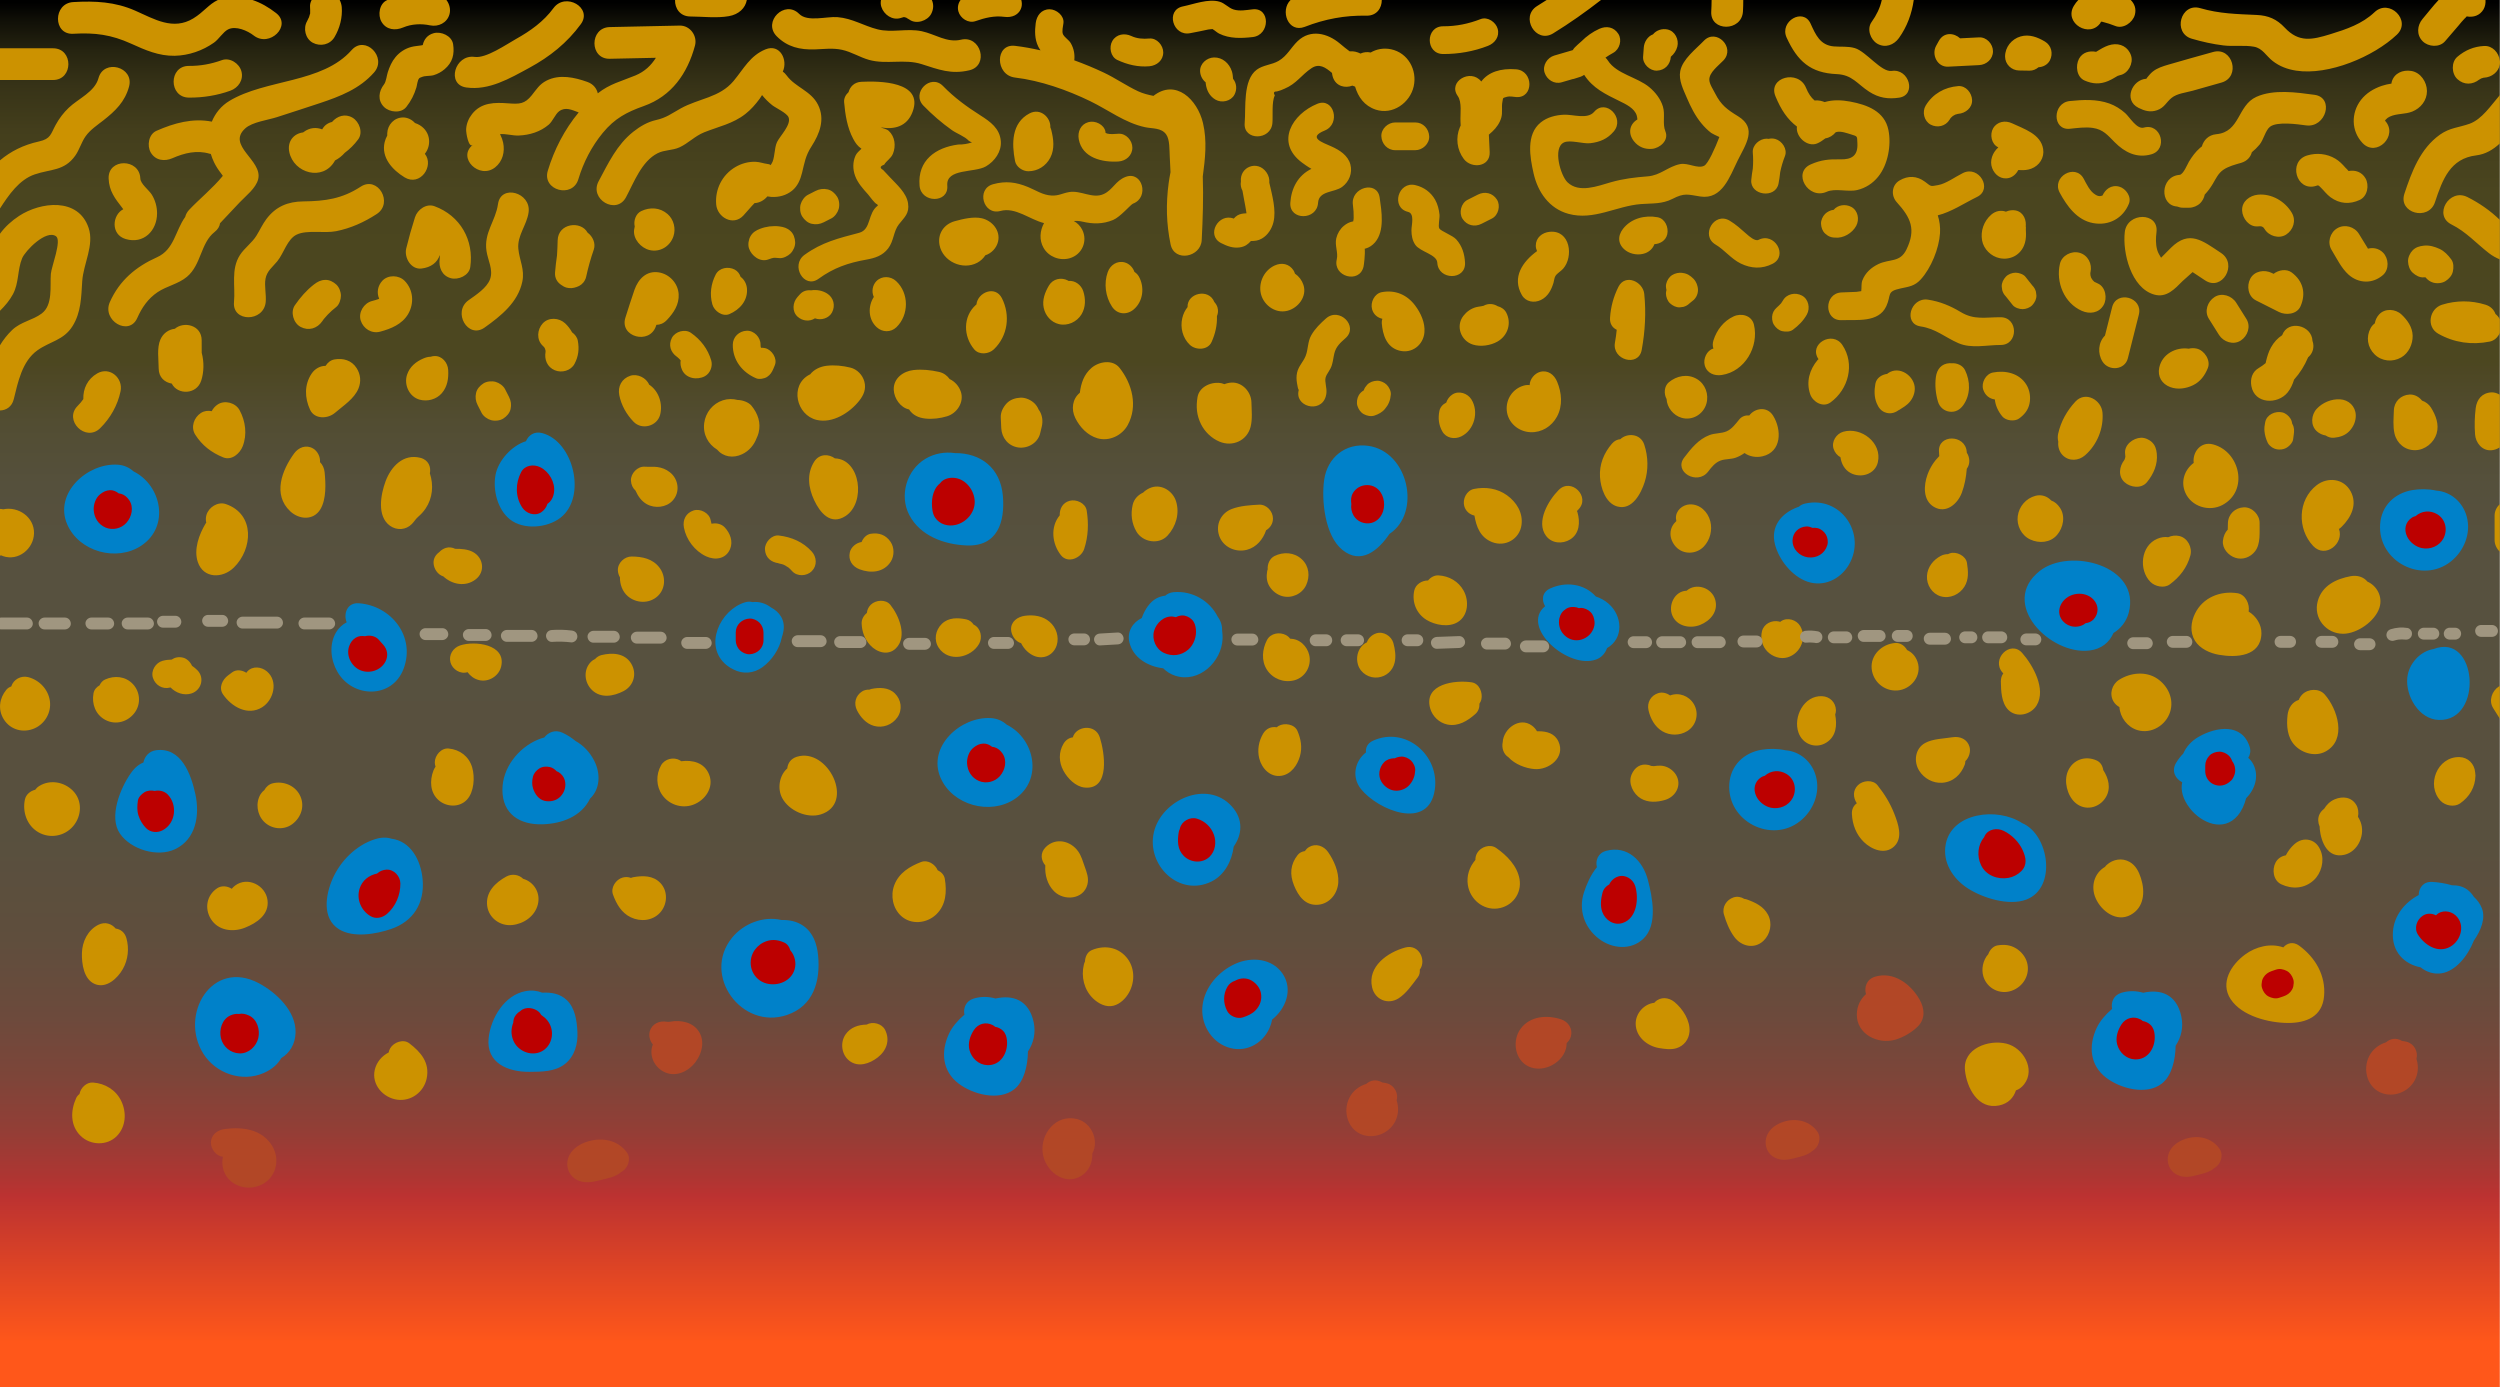
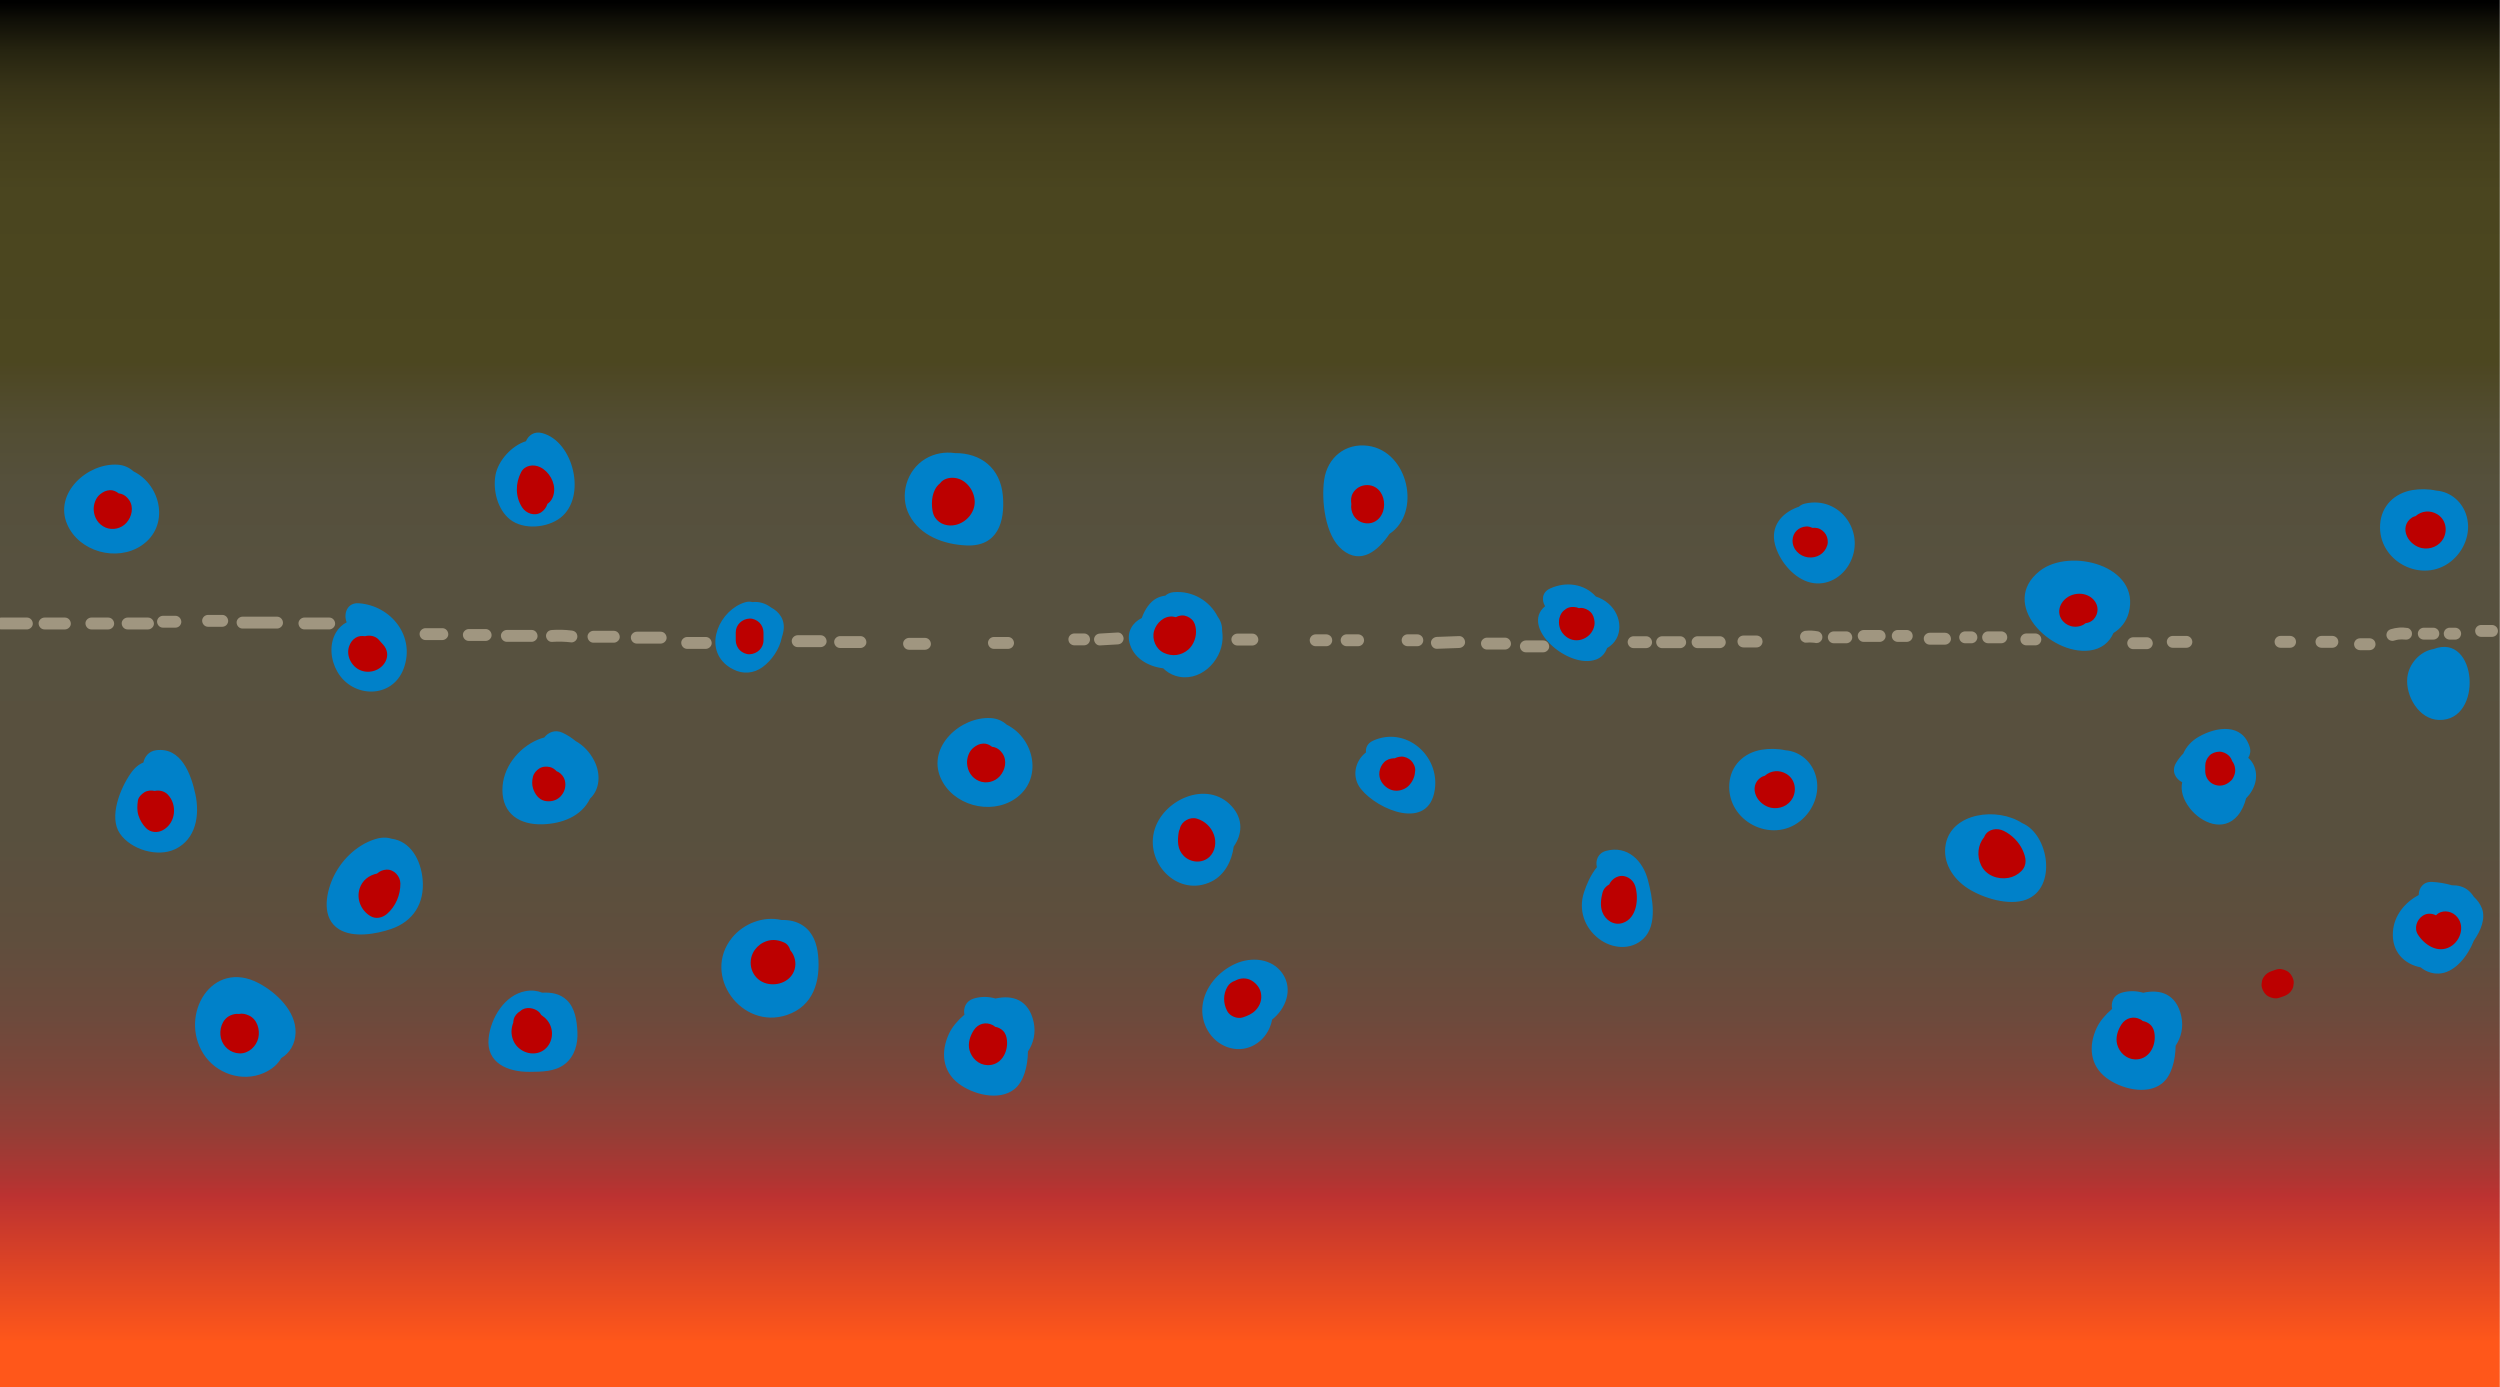
<svg xmlns="http://www.w3.org/2000/svg" viewBox="0 0 823.536 457.005" id="draw">
  <defs>
    <style>
      .cls-1 {
        fill: url(#linear-gradient);
      }

      .cls-1, .cls-2, .cls-3, .cls-4, .cls-5, .cls-6 {
        stroke-width: 0px;
      }

      .cls-2 {
        fill: #cc9200;
      }

      .cls-3 {
        fill: #b24726;
      }

      .cls-4 {
        fill: #bc0000;
      }

      .cls-5 {
        fill: #a09680;
      }

      .cls-6 {
        fill: #0081c9;
      }
    </style>
    <linearGradient gradientUnits="userSpaceOnUse" gradientTransform="translate(0 457.276) scale(1 -1)" y2="456.406" x2="411.734" y1="15.115" x1="411.734" id="linear-gradient">
      <stop stop-color="#ff571a" offset="0" />
      <stop stop-color="#da4226" offset=".061" />
      <stop stop-color="#bc3231" offset=".109" />
      <stop stop-color="#af3532" offset=".122" />
      <stop stop-color="#933e36" offset=".158" />
      <stop stop-color="#7d4539" offset=".198" />
      <stop stop-color="#6c4a3c" offset=".244" />
      <stop stop-color="#5f4e3d" offset=".301" />
      <stop stop-color="#58503e" offset=".379" />
      <stop stop-color="#57513f" offset=".579" />
      <stop stop-color="#55503c" offset=".641" />
      <stop stop-color="#524d32" offset=".686" />
      <stop stop-color="#4d4723" offset=".726" />
      <stop stop-color="#4c4720" offset=".732" />
      <stop stop-color="#4a451f" offset=".859" />
      <stop stop-color="#433e1c" offset=".905" />
      <stop stop-color="#373317" offset=".938" />
      <stop stop-color="#262410" offset=".964" />
      <stop stop-color="#100f07" offset=".987" />
      <stop stop-color="#000" offset="1" />
    </linearGradient>
  </defs>
  <rect height="457.005" width="823.469" y="0" x="0" class="cls-1" />
-   <path d="m429.104,212.048c1.04.947,1.837,2.29,2.163,3.66.871,3.653-1.269,7.466-4.971,8.41-3.42.872-7.025-.52-8.945-3.481-1.927-2.971-1.558-6.781.01-9.796,1.177-2.264,4.151-2.749,6.251-1.639.563.298,1.016.705,1.362,1.181,1.507.06,2.884.529,4.131,1.665l0-0Zm-26.84-131.968c1.908.97,3.87,1.726,6.052,1.427,1.816-.249,2.776-1.031,3.752-2.11,1.217-.01,2.376-.081,3.637-.825,1.958-1.156,3.254-3.208,3.785-5.365.973-3.954-.396-8.811-1.362-13.02.097-1.146-.171-2.318-.954-3.43-2.92-4.151-8.872-1.811-8.399,3.036-.199,1.069.015,2.131.515,3.048.199,1.092.397,2.183.596,3.275.196,1.079.432,2.158.59,3.243.044.302.089.603.133.905-.076.007-.153.003-.229.019-.937.025-1.924.186-2.746.668-.458.268-.859.656-1.216,1.063-5.036-1.994-9.251,5.478-4.156,8.068h-0Zm27.096,13.732c-.513-1.526-1.488-2.791-2.8-3.69-.101-.362-.233-.711-.432-1.018-1.443-2.239-3.926-2.721-6.251-1.639-3.247,1.511-5.129,5.088-4.658,8.591.552,4.109,4.675,7.374,8.845,6.33,3.608-.903,6.576-4.765,5.296-8.573h-0Zm-19.344-53.272c-.508,5.857,8.633,5.823,9.138,0,.203-2.337-.287-7.04.788-9.088-.539-.912-.317-1.351.664-1.318.873-.213,1.717-.515,2.53-.905,3.958-1.638,5.578-4.565,8.905-6.773,2.55-1.693,4.615-.233,6.742,1.568.05.481.142.961.301,1.432,1.023,3.026,4.115,3.678,6.408,2.747.299.116.598.231.899.341.995,3.395,3.042,6.316,6.791,7.569,5.54,1.852,11.291-2.192,12.515-7.664,1.208-5.399-1.897-11.063-7.474-12.22-2.449-.508-4.787-.05-6.704,1.071-1.106-.257-2.314-.142-3.357.346-1.07-.538-2.23-.853-3.563-.734-1.034-.756-2.074-1.594-3.22-2.564-4.04-3.416-9.689-4.847-13.911-.799-2.243,2.151-3.453,4.859-6.26,6.501-2.27,1.328-5.109,1.342-7.227,2.917-4.622,3.439-3.531,12.583-3.964,17.572h0Zm19.804-31.701c6.594-2.575,13.243-3.818,20.323-3.674,3.381.069,5.058-2.538,5.038-5.165h-30.055c-3.541,3.521-.793,10.982,4.695,8.839Zm-23.171,22.345c.911-1.724.722-3.791-.463-5.228-.05-.832-.135-1.667-.389-2.461-.83-2.595-3.063-4.635-5.898-4.564-2.387.06-4.681,2.058-4.569,4.569.064,1.422.756,2.757,1.825,3.615.022.185.032.37.057.556.289,2.15,1.256,4.019,3.187,5.153,2.062,1.211,5.1.539,6.251-1.639Zm48.39,13.722c.111,2.475,2.007,4.569,4.569,4.569h6.621c2.39,0,4.679-2.101,4.569-4.569-.111-2.475-2.007-4.569-4.569-4.569h-6.621c-2.39,0-4.679,2.101-4.569,4.569Zm-20.848,21.905c.256-4.045,5.36-3.334,7.936-5.244,2.276-1.687,3.458-4.558,2.714-7.376-.789-2.99-3.533-4.735-6.152-5.915-3.055-1.376-8.053-2.946-2.299-5.277,5.38-2.179,3.029-11.022-2.429-8.811-8.304,3.363-13.943,12.752-5.063,19.37.579.432,1.838,1.347,3.102,2.062-4.443,2.178-6.642,6.393-6.946,11.191-.372,5.872,8.767,5.85,9.138,0h-0Zm-91.425-50.227c-2.779-.634-5.581-1.145-8.4-1.482-6.659-.796-6.601,9.653,0,10.443,8.419,1.007,17.197,4.104,24.8,7.796,5.979,2.903,11.408,7.135,18.028,8.557,2.451.526,5.345.132,6.951,2.366,1.257,1.749,1.051,5.202,1.185,7.227.115,1.741.185,3.484.254,5.227-.23,1.216-.452,2.425-.61,3.618-.912,6.846-.776,13.382.634,20.147,1.249,5.993,9.97,4.263,10.256-1.388.351-6.928.59-13.987.353-20.995.792-5.856,1.452-11.689.069-17.559-1.829-7.766-8.986-14.692-16.32-8.959-1.707-.344-3.407-.749-5.055-1.518-3.903-1.822-7.447-4.332-11.345-6.172-3.149-1.486-6.386-2.83-9.68-4.021.213-1.924-.119-3.868-1.174-5.678-.619-1.063-2.008-1.831-2.527-2.869-.463-.927.012-2.755.132-3.698.312-2.452-2.323-4.569-4.569-4.569-2.728,0-4.256,2.11-4.569,4.569-.329,2.588-.353,5.236.802,7.64.224.466.494.9.784,1.32Zm13.516,86.937c1.386-2.32,1.367-5.105.553-7.618-.655-2.022-2.682-3.583-4.828-3.349-.074-.046-.136-.107-.214-.148-2.193-1.159-4.959-.563-6.251,1.639-1.326,2.26-2.276,4.72-1.724,7.371.528,2.538,2.418,4.713,4.972,5.347,2.876.714,5.988-.722,7.493-3.242Zm.846,77.359c1.383-4.175,1.524-8.4.844-12.716-.384-2.439-3.433-3.792-5.62-3.191-2.309.635-3.331,2.645-3.263,4.801-3.133,3.732-2.575,9.371.403,13.122,2.288,2.881,6.667.908,7.636-2.016v0Zm-116.85-77.419c3.41-1.438,6.119-4.473,5.781-8.425-.129-1.51-.889-2.988-2.094-3.839-.318-.991-.949-1.869-1.951-2.398-2.091-1.105-5.085-.631-6.251,1.639-1.581,3.078-2.038,6.477-1.104,9.833.598,2.151,3.329,4.157,5.62,3.191v0Zm127.778-83.711c3.333,1.554,6.872,2.403,10.567,2.077,2.458-.217,4.569-1.945,4.569-4.569,0-2.304-2.097-4.787-4.569-4.569-2.14.189-4.083.043-5.955-.83-2.235-1.042-4.925-.628-6.251,1.639-1.157,1.978-.608,5.204,1.639,6.251h0Zm133.269,77.442c1.296,2.263,4.041,2.706,6.251,1.639,2.321-1.12,3.466-3.333,4.175-5.699.211-.703.246-1.624.642-2.239.585-.907,1.78-1.535,2.503-2.347,3.56-4.003,2.372-12.865-4.416-12.186-2.455.246-4.569,1.924-4.569,4.569,0,.599.152,1.213.41,1.792-4.7,3.418-8.363,8.592-4.996,14.472h-0ZM574.154,3.784c.075-1.267.108-2.528.105-3.784h-10.43c-.01,1.263-.043,2.525-.118,3.784-.4,6.713,10.044,6.69,10.443,0h-0Zm-216.843,255.646c8.548.821,6.52-11.703,4.991-16.5-1.488-4.669-7.883-3.753-8.894-.04-1.186.156-2.321.808-3.106,2.162-1.611,2.781-1.525,5.985-.012,8.801,1.359,2.529,4.032,5.29,7.021,5.577Zm103.614-143.942c4.156,1.112,7.932-1.805,8.302-5.975.282-3.181-1.189-6.38-3.062-8.878-2.676-3.571-6.579-5.232-10.995-4.393-2.425.461-3.807,3.38-3.191,5.62.481,1.751,1.82,2.806,3.398,3.152-.151.452-.241.924-.203,1.42.296,3.817,1.544,7.928,5.75,9.053Zm30.542-43.499c2.137-1.08,2.92-4.264,1.639-6.251-1.408-2.184-3.965-2.795-6.251-1.639-1.144.578-2.288,1.156-3.432,1.735-2.137,1.08-2.92,4.264-1.639,6.251,1.408,2.184,3.965,2.795,6.251,1.639,1.144-.578,2.288-1.156,3.432-1.735Zm29.454-58.349c-.749.641-1.479,1.301-2.173,1.998-.26.261-.469.562-.654.879-2.031.594-4.062,1.188-6.093,1.782-2.292.67-3.959,3.246-3.191,5.62.752,2.325,3.163,3.91,5.62,3.191,1.178-.345,2.357-.689,3.535-1.034.161-.03.322-.043.484-.094.7-.221,1.4-.441,2.1-.662.466-.147.898-.384,1.299-.664,2.844,4.405,7.003,6.363,11.58,8.61,2.079,1.021,5.048,2.374,5.746,4.826.12.422.174.841.206,1.26-2.615,1.573-3.194,4.591-1.128,7.184,1.483,1.861,3.576,2.711,5.945,2.501,2.584-.23,5.657-2.795,4.406-5.783-1.035-2.471.002-5.482-.812-8.155-.766-2.515-2.459-4.678-4.448-6.353-3.974-3.345-10.849-4.346-13.679-8.806-.241-.379-.516-.684-.805-.956.772-.536,1.611-1.049,2.597-1.598,2.089-1.165,2.957-4.206,1.639-6.251-1.458-2.262-3.91-2.689-6.251-1.639-2.198.986-4.217,2.424-5.922,4.144v0Zm24.91,9.634c2.624-.118,4.383-2.01,4.569-4.569 0-.006.001-.011.001-.017,1.032-.874,1.82-2.039,2.144-3.343.575-2.316-.743-5.063-3.191-5.62-1.783-.406-3.722.207-4.832,1.597-1.747.635-2.905,2.498-3.038,4.333-.074,1.017-.148,2.034-.222,3.051-.174,2.389,2.226,4.674,4.569,4.569h-0Zm-60.615,90.244c2.533.786,5.766.308,8.059-.99,3.439-1.946,4.733-6.07,2.902-9.559-.563-1.073-1.644-1.807-2.834-2.107-1.322-.826-2.977-.978-4.472-.228.127-.036.092.031-.23.108-.263.063-.527.114-.793.161-.535.093-1.084.139-1.61.284-1.709.472-3.116,1.48-4.187,2.866-2.61,3.378-.804,8.233,3.165,9.465h-0Zm-9.818-95.719c5.063.012,10.05-.855,14.77-2.693,2.298-.895,3.893-3.066,3.191-5.62-.603-2.193-3.308-4.091-5.62-3.191-4.013,1.563-8.033,2.377-12.341,2.366-5.88-.014-5.889,9.124,0,9.138h0Zm-11.573,51.999c2.265.54,1.124,4.377,1.128,6.029.004,1.709.27,3.38,1.266,4.818,1.624,2.346,7.106,3.142,7.249,5.889.305,5.85,9.444,5.887,9.138,0-.149-2.864-.939-5.509-2.894-7.672-1.232-1.363-5.07-2.702-5.586-3.613-.448-.791.189-3.426.069-4.552-.18-1.695-.593-3.403-1.445-4.899-1.431-2.513-3.712-4.148-6.495-4.811-5.717-1.362-8.156,7.446-2.429,8.811h-0Zm12.586,62.836c-1.11.541-2.001,1.479-2.258,2.775-.469,2.366-.225,4.583.969,6.705,1.274,2.264,4.061,2.711,6.251,1.639,4.352-2.129,5.855-8.141,3.335-12.177-1.265-2.026-4.135-3.003-6.251-1.639-.982.633-1.706,1.612-2.047,2.697v0Zm11.543-105.777c-3.463-4.443-11.137.041-7.748,4.773,1.454,2.03.786,5.931.902,8.39.021.449.043.897.064,1.346-.089.167-.174.337-.25.517-1.483,3.49-.99,7.473,1.287,10.497,2.47,3.279,8.751,2.692,8.514-2.306-.09-1.904-.181-3.808-.271-5.712.363-.333.783-.681,1.208-1.085,1.318-1.253,2.398-2.775,2.895-4.555.472-1.693.024-3.464.351-5.119.304-1.536-.048-1.241,1.531-1.729.8-.247,2.21.036,2.991.097,5.864.458,5.834-8.682,0-9.138-5.109-.399-9.154.905-11.475,4.024h-0Zm24.942,110.39c1.95-3.595,1.568-7.89.03-11.55-.955-2.273-3.022-3.905-5.62-3.191-1.761.484-3.404,2.421-3.41,4.367-.597-.088-1.255-.048-1.963.155-3.614,1.037-5.9,4.452-5.579,8.179.347,4.026,3.813,6.998,7.8,7.17,3.704.16,6.991-1.903,8.743-5.131Zm-27.188,32.595c.616,3.715,1.93,7.185,5.782,8.72,4.377,1.743,9.097-.993,9.726-5.658.536-3.972-1.651-7.491-4.78-9.751-3.173-2.291-7.126-2.856-10.9-2.085-2.419.494-3.813,3.356-3.191,5.62.473,1.72,1.8,2.794,3.363,3.153l-0.0 0Zm25.923-158.844c5.474-3.362,10.7-7.058,15.765-10.997h-17.905c-1.038.668-2.078,1.333-3.13,1.98-5.717,3.511-.477,12.548,5.271,9.017Zm-287.352,24.7c-3.121,1.724-4.728,3.077-8.157,3.844-2.808.628-5.261,2.085-7.502,3.855-5.411,4.273-8.242,10.379-11.424,16.319-3.173,5.923,5.839,11.203,9.017,5.271,2.607-4.867,5.144-11.851,10.41-14.505,2.288-1.153,4.863-.883,7.178-1.929,2.908-1.314,5.084-3.728,8.139-4.956,4.717-1.896,9.508-2.824,13.605-6.053,1.865-1.47,3.273-3.097,4.681-4.977.231-.309.506-.749.809-1.249,1.014,1.252,2.091,2.343,3.414,3.382,1.125.883,4.775,2.531,5.325,3.957.941,2.438-2.816,6.104-3.804,8.142-.947,1.955-.711,5.577-1.808,7.123-.149.21-.247.372-.311.497-.094-.154-.349-.317-.952-.39-1.344-.163-2.633-.681-4.009-.729-2.333-.081-4.622.546-6.625,1.722-4.357,2.558-6.764,7.348-6.337,12.332.364,4.248,5.583,7.217,8.914,3.692,1.203-1.273,2.414-2.814,3.732-4.142,1.548-.046,3.134-.893,4.213-2.208.473.085.923.155,1.324.177,2.488.141,4.915-.509,6.856-2.091,1.825-1.488,2.704-3.662,3.251-5.872.856-3.463,1.125-5.598,3.12-8.703,2.676-4.165,4.526-8.896,2.144-13.682-2.309-4.638-7.49-5.746-10.349-9.676-.378-.519-.803-.937-1.26-1.268,1.761-3.797-.925-9.271-5.696-7.319-5.098,2.086-7.151,6.381-10.533,10.43-4.572,5.473-11.415,5.72-17.363,9.005h0Zm78.637,25.458c.487,5.818,9.629,5.87,9.138,0-.484-5.784,8.972-4.145,12.75-6.359,2.871-1.683,5.149-4.819,4.886-8.273-.32-4.21-3.469-6.443-6.729-8.518-4.51-2.871-8.563-5.818-12.308-9.665-4.109-4.221-10.567,2.243-6.461,6.461,2.896,2.975,6.016,5.684,9.407,8.082,1.563,1.106,4.228,2.053,5.484,3.445.34.255.709.447,1.109.578-1.473.495-2.984.729-4.533.702-7.445.98-13.439,5.213-12.742,13.547h0Zm-34.511-44.88c3.057-.097,5.922-.528,8.977.137,3.139.683,5.856,2.47,8.929,3.325,5.727,1.592,11.616-.417,17.292,1.389,5.635,1.793,9.735,3.455,15.745,2.025,6.535-1.555,3.768-11.627-2.776-10.07-4.633,1.103-8.523-1.855-12.935-2.796-4.813-1.026-9.843.575-14.55-.618-4.623-1.172-8.262-3.61-13.198-4.019-3.586-.297-9.868,1.713-12.638-1.077-4.742-4.776-12.127,2.608-7.384,7.384,3.515,3.54,7.657,4.475,12.538,4.32h0Zm52.928-9.308c3.091-1.088,6.223-1.863,9.53-1.416,2.442.33,4.905-.587,5.62-3.191.198-.719.162-1.555-.045-2.36h-20.013c-.762,1.05-1.096,2.377-.712,3.776.62,2.255,3.282,4.014,5.62,3.191Zm42.837,36.455c-.437-2.43-3.396-3.802-5.62-3.191-2.559.703-3.63,3.183-3.191,5.62,1.112,6.175,7.798,7.702,13.094,7.345,2.462-.166,4.569-1.981,4.569-4.569,0-2.344-2.094-4.736-4.569-4.569-1.235.083-2.749.23-3.773-.064-.1-.029-.549-.303-.363-.122-.061-.059-.097-.087-.138-.122.019-.052.025-.141-.009-.328Zm-42.195,43.102c1.077-.584,1.979-1.438,2.616-2.432,2.03-.637,3.715-2.42,4.199-4.542.828-3.631-1.972-6.875-5.368-7.649-2.725-.622-6.249.222-8.925.967-3.56.991-5.699,4.157-5.001,7.841,1.026,5.418,7.638,8.442,12.48,5.816Zm16.802-30.109c3.076-.017,5.765-1.719,7.191-4.436,1.54-2.936,1.094-6.201.31-9.286-.072-.283-.175-.531-.281-.774.179-3.118-3.189-6.5-6.87-4.555-5.947,3.141-5.874,9.97-4.755,15.698.378,1.938,2.513,3.365,4.406,3.354Zm-42.019-50.501c.267-.099.539-.18.816-.244.072-.014.105-.021.159-.031.065.003.13.009.199.018.238.058.472.121.705.191-.308-.061.743.459.958.617,2.209,1.623,5.921.442,7.144-1.873.849-1.607.847-3.197.232-4.592h-16.755c-.143.73-.13,1.496.119,2.268.833,2.574,3.649,4.573,6.423,3.647Zm-92.537,184.254c-.036,2.332.824,4.718,2.597,6.233,2.783,2.378,7.051,2.537,9.813-.009,2.701-2.489,2.752-6.638.567-9.466-2.239-2.898-5.603-3.564-9.088-3.605-2.391-.028-4.678,2.122-4.569,4.569.037.833.287,1.604.679,2.277Zm16.405-34.633c-1.242-.96-2.545-1.48-4.098-1.689-1.376-.185-2.736-.003-4.114-.109-2.389-.184-4.673,2.233-4.569,4.569.062,1.388.627,2.518,1.514,3.314.798,1.802,1.903,3.441,3.693,4.45,2.668,1.504,6.411,1.138,8.523-1.158,2.563-2.786,1.984-7.111-.949-9.377v-0Zm-16.617-25.337c.659,3.307,2.388,6.337,4.721,8.749,2.722,2.813,7.736,1.462,8.727-2.304.951-3.613-.437-7.874-3.622-9.943-.933-2.266-3.869-3.672-6.179-2.925-2.851.923-4.22,3.548-3.647,6.423l0.0 0Zm9.974-47.824c3.452.826,6.774-1.237,7.868-4.541.844-2.549.104-5.554-1.937-7.325-2.507-2.176-5.783-2.358-8.707-.958-1.766.845-2.56,3.169-2.112,5.061-.085.34-.156.692-.206,1.075-.398,3.046,2.26,6.011,5.093,6.689h-0Zm10.71,39.492c1.295,2.85,4.985,3.422,7.51,2.064,1.749-.94,2.648-3.274,2.1-5.16-1.112-3.821-3.457-6.879-6.704-9.137-1.968-1.369-5.16-.425-6.251,1.639-1.233,2.334-.461,4.79,1.639,6.251.053.037.079.057.114.083.199.178.4.35.59.538.179.177.339.392.527.558.004.004.004.003.008.006-.17,1.009-.017,2.095.466,3.158h0Zm-8.586-14.505c.039-.119.077-.237.116-.356,1.177-.004,2.388-.455,3.455-1.577,2.257-2.373,4.099-5.132,3.887-8.535-.224-3.592-3.037-6.615-6.565-7.17-4.069-.64-6.733,2.197-7.991,5.744-1.067,3.009-1.983,6.082-2.972,9.117-2.088,6.404,7.993,9.148,10.07,2.776Zm40.613-32.783c-2.096-.266-4.381.031-6.349.797-1.307.508-2.388,1.148-3.12,2.4-.655,1.119-.932,2.769-.526,4.023.798,2.467,3.698,4.707,6.423,3.647.337-.131.676-.255,1.024-.353.203-.057.409-.105.616-.148.044-.004.073-.005.132-.01.181-.01.361-.012.542-.008.423.004.84.043,1.26.097,1.229.156,2.859-.696,3.692-1.529.906-.906,1.588-2.391,1.529-3.692-.06-1.35-.504-2.751-1.529-3.692-1.09-1.001-2.236-1.344-3.692-1.529h0Zm11.75,30.282c1.993.784,4.595-.012,5.614-1.94,1.184-2.241.53-4.901-1.639-6.251-1.605-.999-3.475-1.305-5.264-1.03-1.315-.151-2.669.206-3.623,1.262-.281.311-.561.622-.842.933-1.601,1.774-1.882,4.734,0,6.461,1.621,1.488,3.966,1.733,5.754.564h-0Zm103.035,35.14c3.388-6.235,1.457-13.571-2.699-18.819-2.298-2.902-6.817-2.085-9.23,0-2.514,2.171-3.452,5.024-3.856,8.205-2.474,2.028-2.91,5.448-1.501,8.317,1.477,3.009,4.037,5.727,7.332,6.679,3.86,1.116,8.081-.936,9.954-4.382l0.0 0Zm-101.877-48.148c4.996-3.631,9.77-5.265,15.8-6.337,2.825-.502,5.317-1.294,7.143-3.675,1.909-2.489,1.729-5.623,3.53-7.935,1.792-2.3,3.568-3.571,3.024-6.982-.545-3.416-3.697-6.105-5.924-8.492-.75-.825-1.512-1.639-2.287-2.441-1.162-.664-1.047-1.242.344-1.733.764-1.331,2.252-2.03,2.901-3.631,1.013-2.5.693-5.597-1.386-7.514-.688-.635-1.839-.784-2.659-1.158,4.389.791,8.677-.183,10.518-5.141,3.741-10.078-11.103-10.156-16.896-9.868-2.329.116-3.72,1.636-4.2,3.402-.953.856-1.574,2.042-1.463,3.319.357,4.117,1.023,8.412,3.013,12.109.755,1.403,1.348,2.239,2.638,3.181.017.013.04.029.058.043-.789.732-1.59,1.463-1.957,2.275-.952,2.109-.919,4.481-.143,6.63.867,2.4,2.641,4.318,4.311,6.184.653.73,2.085,2.918,2.989,3.224.077.161.15.29.22.403-3.506,2.502-2.089,7.892-6.196,8.982-6.708,1.78-12.21,3.066-17.991,7.266-4.711,3.423-.156,11.355,4.612,7.89l-0-0Zm-2.237-18.132c1.415.322,2.723.137,4.024-.526.824-.421,1.649-.841,2.473-1.262,1.128-.575,2.071-1.927,2.4-3.121.344-1.25.189-2.914-.526-4.023-.719-1.115-1.789-2.096-3.12-2.4-1.415-.322-2.723-.137-4.023.526-.824.421-1.649.841-2.473,1.262-1.128.575-2.071,1.927-2.4,3.12-.344,1.25-.189,2.914.526,4.024.719,1.115,1.789,2.096,3.12,2.4Zm107.745,17.328c-.353-.621-.857-1.107-1.434-1.477-.482-1.464-1.719-2.72-3.174-3.12-2.528-.695-4.791.857-5.62,3.191-1.321,3.72-.759,8.057,1.394,11.355,1.703,2.609,4.867,2.884,7.176.925,3.133-2.659,3.632-7.402,1.659-10.874Zm-70.245,46.836c2.364.237,4.818-.067,7.089-.755,3.264-.989,5.663-4.615,4.559-8.029-.606-1.872-1.986-3.428-3.706-4.231-.815-1.141-1.993-2.014-3.471-2.349-2.764-.628-5.594-.926-8.417-.624-3.384.363-6.696,2.742-6.527,6.527.124,2.768,2.168,5.872,5.043,6.452,1.19,1.861,3.142,2.78,5.43,3.009h0Zm65.924-79.62c-3.329,1.247-4.214,4.263-7.228,5.652-3.703,1.706-7.542-1.337-11.445-.635-2.281.411-3.37,1.252-5.778,1.127-2.844-.148-5.11-1.72-7.679-2.783-3.991-1.651-7.383-2.082-11.547-.942-5.665,1.551-3.26,10.369,2.429,8.811,4.933-1.351,9.555,2.794,14.351,3.998-1.356,2.516-1.65,5.538-.151,8.159,1.7,2.973,5.372,4.363,8.64,3.407,4.042-1.183,5.963-5.598,4.114-9.348-.618-1.253-1.614-2.254-2.789-2.911.911-.065,1.845-.025,2.829.21,3.482.829,6.732.85,10.098-.539,2.403-.992,5.809-5.104,6.584-5.395,5.457-2.044,3.094-10.88-2.429-8.811v0Zm-82.935,180.853c2.947.826,6.036-.333,7.764-2.849,1.722-2.506,1.264-5.785-.882-7.868-2.089-2.027-5.136-1.989-7.788-1.433-.212.045-.41.129-.608.21-.849-.03-1.696.152-2.398.604-2.172,1.4-2.81,3.973-1.639,6.251,1.156,2.249,3.032,4.378,5.551,5.084h-0Zm-4.733-51.583c3.686,1.412,8.048,1.081,10.317-2.567,1.175-1.889,1.167-4.597-.079-6.452-1.555-2.315-3.869-3.126-6.568-2.678-1.38.229-2.46,1.37-2.993,2.708-1.775.252-3.485,1.686-3.868,3.369-.595,2.61.796,4.703,3.191,5.62v0Zm10.148,11.695c-1.55-1.922-4.848-1.614-6.461,0-.801.801-1.183,1.733-1.263,2.687-1.064.846-1.787,2.114-1.73,3.523.108,2.657,1.01,5.12,2.822,7.095,2.172,2.369,5.916,3.585,8.479,1.022,3.874-3.874.992-10.807-1.847-14.327v0Zm-14.775-29.227c6.79-4.37,4.985-18.742-3.491-19.007-1.98-1.474-5.09-1.614-6.807,1.074-2.533,3.962-1.943,8.612-.03,12.687,1.941,4.134,5.409,8.412,10.328,5.246Zm-9.467-31.671c5.209,1.227,10.869-2.364,13.994-6.318,1.491-1.886,2.353-3.9,1.679-6.35-.591-2.147-2.367-4.019-4.559-4.559-2.583-.636-5.269-.927-7.915-.604-2.082.254-4.14,1.226-5.375,2.828-.096.047-.196.073-.292.124-6.523,3.519-4.272,13.291,2.467,14.879l-0.0 0Zm19.767-30.526c1.852,1.688,4.611,1.776,6.461,0,4.195-4.027,4.216-11.253-.093-15.217-1.815-1.67-4.665-1.796-6.461,0-1.335,1.335-1.679,3.532-.879,5.227-1.95,3.03-1.923,7.351.971,9.99ZM392.069,10.929c1.989-.403,4.003-.746,5.978-1.212.429-.101,1.245-.071,1.32-.156.748.391,1.518,1.159,2.233,1.514,3.444,1.71,7.339,1.556,11.057,1.135,5.777-.655,5.843-9.8,0-9.138-2.016.229-4.316.677-6.287.058-1.721-.54-2.866-2.07-4.641-2.577-3.714-1.062-8.46.829-12.089,1.565-5.759,1.168-3.321,9.977,2.429,8.811Zm344.307,172.824c2.402.774,4.958-.189,6.46-2.134,1.927-2.494,1.44-6.284,1.512-9.278.067-2.733-2.449-5.346-5.221-5.221-2.886.129-5.15,2.294-5.221,5.221-.017.706-.034,1.413-.052,2.119-.89.925-1.432,2.201-1.595,3.671-.282,2.554,1.824,4.884,4.116,5.622h0Zm17.188-54.456c1.019-1.249,1.666-2.729,2.146-4.261,1.937-2.161,3.489-4.64,4.614-7.337,1.055-.891,1.745-2.155,1.745-3.775,0-.539-.111-1.095-.305-1.637-.189-5.192-8.121-7.085-9.996-1.855-1.474.946-2.703,2.271-3.672,4.015-.778,1.401-1.247,2.964-1.617,4.512-.052.217-.096.438-.142.657-.71.595-1.471,1.149-2.31,1.636-2.156,1.253-2.801,3.589-2.4,5.897,1.04,5.981,8.658,6.164,11.938,2.146l-0-0Zm-6.537,16.568c.291.637,1.046,1.292,1.639,1.639.888.52,1.905.678,2.913.542.822-.11,1.504-.392,2.161-.899.703-.543,1.512-1.453,1.637-2.373.072-.529.144-1.058.217-1.587.174-1.274.218-2.361-.461-3.521-.009-.016-.025-.031-.034-.047-.071-.578-.243-1.141-.554-1.672-.555-.948-1.641-1.852-2.73-2.1-2.286-.521-5.101.689-5.62,3.191-.205.989-.355,2.003-.245,3.011.157,1.438.473,2.493,1.077,3.815Zm-14.916,20.481c8.721-4.659,5.829-17.572-3.069-19.949-4.245-1.134-6.879,2.763-6.401,6.09-2.986,2.202-4.386,6.091-2.766,9.806,2.005,4.6,7.864,6.388,12.237,4.052Zm30.308-135.114c-5.955-.809-13.484-1.901-19.16.682-6.269,2.854-5.265,11.568-13.174,12.296-2.613.24-4.191,2.009-4.754,4.024-.211.167-.427.324-.631.502-1.465,1.28-2.628,2.865-3.63,4.527-.516.857-1.857,4.247-3.096,4.34-6.381.479-6.681,10.06-.793,10.424.605.252,1.255.397,1.944.397h2c1.339,0,2.745-.582,3.692-1.529.702-.702,1.258-1.751,1.451-2.794.99-1.034,1.883-2.223,2.681-3.576.997-1.69,1.751-3.396,3.395-4.555,1.735-1.223,3.963-1.75,5.967-2.345,1.967-.584,3.068-1.937,3.474-3.474.901-.741,1.76-1.562,2.548-2.513,1.325-1.598,1.926-4.683,3.415-5.865,2.315-1.838,9.135-.847,11.895-.472,6.572.893,9.415-9.168,2.776-10.07Zm-47.485,96.289c2.453.902,5.218.484,7.516-.638,2.401-1.172,3.851-3.21,4.839-5.622,1.038-2.535-1.124-5.848-3.647-6.423-.966-.22-1.845-.183-2.644.026-4.246-.615-8.769,1.772-9.711,6.233-.621,2.939.859,5.398,3.647,6.423h0Zm36.537,163.77c3.589,1.71,7.661,1.45,10.681-1.307,2.512-2.293,3.62-6.379,2.372-9.589-.68-1.749-1.752-3.125-3.647-3.647-1.883-.519-3.661.088-5.08,1.343-1.131 1-2.096,2.273-2.81,3.664-1.39.247-2.654,1.003-3.388,2.392-1.229,2.327-.759,5.89,1.873,7.144Zm33.523-200.704c2.12-1.862,1.903-5.481,0-7.384-1.394-1.394-3.246-1.742-4.958-1.287-.054-.105-.108-.211-.173-.316-.942-1.508-1.861-3.03-2.791-4.545-1.474-2.401-4.673-3.319-7.144-1.873-2.399,1.403-3.355,4.732-1.873,7.144,1.667,2.714,3.201,6.019,5.614,8.162,3.334,2.961,7.959,3.057,11.326.1v-0ZM692.046,7.366c-.173.174-.121-.203.242-.234.093.014.206.035.327.067,1.442.373,2.801.789,4.204,1.362,2.612,1.066,5.739-1.158,6.423-3.647.545-1.982-.097-3.677-1.345-4.914h-17.278c-.535.557-1.029,1.197-1.47,1.934-3.427,5.717,5.363,10.906,8.897,5.432h-0Zm3.544,7.322c-1.416.273-2.741.95-3.964,1.699-.377.231-.752.472-1.142.684-2.17-.428-4.492.138-5.645,2.32-1.189,2.25-.804,5.988,1.873,7.144,2.647,1.143,5.052,1.291,7.734.159.868-.366,1.649-.799,2.451-1.291.231-.142.466-.275.702-.41.033.007.492-.184.767-.237,2.688-.517,4.468-3.886,3.647-6.423-.927-2.866-3.543-4.201-6.423-3.647h0Zm26.427-1.932c3.427,1.004,6.865,1.772,10.41,2.209,3.26.401,6.947-.159,10.1.429,2.817.525,3.935,2.997,6.133,4.707,2.288,1.78,4.875,2.733,7.72,3.171,10.678,1.646,25.521-4.57,33.211-11.872,4.883-4.637-2.509-12.013-7.384-7.384-4.074,3.869-9.241,5.609-14.514,7.235-6.106,1.883-10.392,2.836-15.062-2.144-2.645-2.821-5.404-4.004-9.239-4.18-6.473-.297-12.287-.391-18.599-2.24-6.462-1.893-9.222,8.181-2.776,10.07h0Zm40.824,48.512c.889-.261.682-.445,1.642.49,1.114,1.087,1.957,2.286,3.231,3.221,2.981,2.189,6.323,2.414,9.627.875,2.556-1.19,3.202-4.872,1.873-7.144-1.226-2.096-3.417-2.782-5.558-2.37-.225-.355-.748-.776-.997-1.06-1.004-1.145-2.047-2.237-3.378-3.019-2.808-1.649-6.106-1.976-9.217-1.064-6.436,1.886-3.697,11.967,2.776,10.07Zm2.952,167.497c-1.868-2.114-5.477-1.907-7.384,0-.54.54-.92,1.151-1.164,1.795-2.145.66-3.423,2.668-3.686,4.973-.396,3.474-.138,7.363,2.419,10.035,2.513,2.625,6.793,3.794,10.111,1.98,7.131-3.897,3.936-13.995-.296-18.784l0.0 0Zm5.016-97.225c-2.796-.153-5.742,1.078-7.638,3.127-1.855,2.005-2.133,5.426,0,7.384.819.752,1.865,1.229,2.949,1.408.786.533,1.71.84,2.731.745,1.951-.182,3.746-.77,5.123-2.241,1.303-1.392,2.12-3.276,2.056-5.202-.098-2.938-2.318-5.063-5.221-5.221v-0Zm-66.348-96.01c2.013,1.004,3.866,1.561,6.117.777,2.43-.846,3-2.626,4.785-4.066,1.82-1.469,4.711-1.725,6.937-2.355,3.164-.895,6.328-1.79,9.492-2.685,6.456-1.826,3.713-11.905-2.776-10.07-4.889,1.383-9.799,2.705-14.67,4.15-1.862.552-3.721,1.103-5.255,2.35-.674.548-1.14,1.158-1.701,1.816-.133.156-.236.334-.354.501-4.665.254-7.66,7.046-2.574,9.583v0Zm-24.976,114.433c2.107,2.107,5.256,1.863,7.384,0,3.924-3.434,6.134-8.791,5.729-13.994-.33-4.239-5.619-7.233-8.914-3.692-2.799,3.008-4.814,6.585-5.7,10.613-.194.884-.158,1.776.047,2.615-.188,1.609.33,3.334,1.454,4.458v-0Zm12.652-85.4c-.78.14-1.247-.062-1.905-.458-1.814-1.092-2.871-3.452-3.835-5.234-2.799-5.174-10.691-.566-7.89,4.612,2.396,4.428,5.706,9.042,10.993,10.009,5.2.951,9.817-1.534,11.795-6.387.932-2.286-1.012-5.021-3.191-5.62-2.616-.719-4.685.897-5.62,3.191.242-.593-.01-.174-.348-.113Zm-3.498,25.12c.631-2.746-.846-5.653-3.647-6.423-2.635-.724-5.789.887-6.423,3.647-1.384,6.025,1.358,12.925,7.227,15.499,2.581,1.132,5.605.757,7.144-1.873,1.296-2.215.723-6.006-1.873-7.144-.311-.137-.607-.302-.916-.441-.107-.048-.17-.075-.24-.104-.005-.02-.032-.055-.126-.132-.04-.033-.27-.271-.408-.407-.107-.188-.479-.739-.479-.74-.177-.296-.243-.667-.079-.155-.078-.243-.139-.493-.198-.742-.013-.134-.045-.423-.037-.617.003-.065.003-.11.003-.146.016-.065.033-.136.052-.223h0Zm85.69,72.154c-2.301-4.25-7.563-4.812-11.19-2-6.272,4.862-6.442,14.378-1.168,19.999,4.069,4.337,10.282-.921,8.516-5.585.295-.196.585-.421.865-.697,3.17-3.116,5.304-7.42,2.978-11.717h-0Zm13.527-134.827c-.046.169-.058.351-.084.528-1.075.173-2.139.386-3.171.74-2.683.92-5.147,2.395-6.888,4.668-3.276,4.275-3.198,10.212.528,14.157,4.613,4.883,11.957-2.46,7.414-7.346.037-.092.096-.198.217-.338.382-.44.784-.728,1.327-.987,2.321-1.103,5.051-.725,7.419-1.67,2.794-1.116,4.852-3.648,4.852-6.755,0-3.014-2.099-6.165-5.191-6.644-2.783-.431-5.615.708-6.423,3.647Zm17.585-13.427c1.488-1.732,2.977-3.464,4.465-5.196.647-.753,1.258-1.573,1.97-2.266.237-.189.444-.406.619-.649.046-.022.073-.04.115-.061,2.131.38,4.282-.249,5.511-2.349.502-.858.714-1.963.643-3.059h-15.463c-1.875,1.993-3.585,4.266-5.244,6.197-1.837,2.138-2.1,5.284,0,7.384,1.88,1.88,5.538,2.148,7.384,0h-0Zm-86.428,78.963c.388-.391,2.024-1.733,3.26-2.915.106.07.212.14.318.211,1.267.84,2.534,1.68,3.802,2.519,5.618,3.723,10.854-5.317,5.271-9.017-6.142-4.07-10.445-7.703-16.505-1.739-1.104,1.086-2.183,2.197-3.272,3.298-.472-.81-1.005-1.617-1.261-2.528-.56-1.997-.484-3.901-.244-5.937.783-6.662-9.666-6.605-10.443,0-.792,6.741,2.07,18.432,9.692,20.599,4.07,1.157,6.773-1.859,9.384-4.491h-0Zm10.486,5.305c-2.316,1.493-3.427,4.669-1.873,7.144,1.115,1.776,2.229,3.551,3.344,5.327,1.451,2.312,4.722,3.435,7.144,1.873,2.316-1.493,3.427-4.669,1.873-7.144-1.115-1.776-2.229-3.551-3.344-5.327-1.451-2.312-4.722-3.435-7.144-1.873Zm-28.551,20.169c1.207-4.795,2.414-9.589,3.622-14.384,1.436-5.704-7.374-8.137-8.811-2.429-.783,3.11-1.566,6.221-2.349,9.331-2.255,2.236-2.486,5.91-.812,8.574,2.029,3.228,7.361,2.838,8.351-1.091Zm42.853-43.446c.246-.024.493-.028.738-.048.015.002.03.002.045.003.174.034.369.059.443.075.028.006.035.005.059.01.148.094.307.186.463.269.007.007.014.013.022.02.082.111.312.372.382.491,1.379,2.358,4.774,3.401,7.144,1.873,2.377-1.532,3.349-4.62,1.873-7.144-2.231-3.817-6.685-6.425-11.169-5.992-2.711.262-5.356,2.214-5.221,5.221.117,2.604,2.31,5.502,5.221,5.221h-0Zm-.659,24.383c2.514,1.267,5.028,2.534,7.542,3.801,2.293,1.156,5.955.836,7.144-1.873,1.879-4.281.833-8.369-2.945-11.151-1.696-1.249-4.272-.83-5.933.477-.179-.09-.358-.181-.538-.271-2.436-1.228-5.771-.725-7.144,1.873-1.254,2.373-.731,5.831,1.873,7.144Zm-43.291,59.882c1.916,1.759,5.533,2.254,7.384,0,2.179-2.654,3.617-5.91,3.243-9.422-.152-1.423-.481-2.644-1.529-3.692-.906-.906-2.391-1.588-3.692-1.529-2.581.116-5.531,2.313-5.221,5.221.009.084.072.631.086,1.028-.032.152-.06.305-.101.455-.043.163-.095.324-.153.482-.085.132-.185.271-.268.381.06-.074.134-.165.239-.294-.001.002-.001.003-.002.005-1.718,2.108-2.197,5.336.014,7.365v0Zm-.251-7.075c-.231.286-.155.204,0,0h0Zm-57.267,30.502c-.24.078-.452.179-.665.28-.776-.005-1.571.167-2.331.565-2.512,1.317-4.405,3.713-4.567,6.607-.166,2.967,1.682,5.904,4.603,6.734,2.958.841,6.144-.632,7.737-3.191,1.509-2.425,1.248-5.127.843-7.805-.359-2.371-3.466-3.888-5.62-3.191Zm21.745-112.923c-1.035-.236-2.258-.087-3.306.392-1.622-.612-3.423-.247-4.852.999-2.41,2.102-3.546,5.323-2.998,8.459.502,2.872,2.997,5.302,5.839,5.865,3.386.67,6.61-.939,7.961-4.14.513-1.216.689-2.531.67-3.85-.007-.471-.038-.942-.053-1.413-.012-.36.117-1.902-.071-.691.365-2.352-.596-5.029-3.191-5.62v0Zm-42.709,31.539c1.756-3.812-.055-4.85,4.739-5.871,2.76-.588,4.623-.784,6.61-2.957,3.399-3.716,6.039-10.208,6.349-15.228.131-2.112-.155-4.061-.74-5.888,4.441-1.098,8.901-4.099,12.933-6.063,5.286-2.574.659-10.457-4.612-7.89-2.377,1.158-5.588,3.529-8.177,3.983-2.709.474-2.154.551-4.368-1.1-2.643-1.971-5.533-2.083-8.354-.427-2.637,1.548-2.886,5.009-.925,7.176,4.671,5.159,6.383,8.962,3.195,15.559-2.124,4.396-5.441,3.029-9.209,4.794-2.367,1.109-4.396,2.917-5.327,5.417-.406,1.092-.197,2.421-.361,3.523-.397.04-.93.118-1.601.236-1.622.062-3.244.125-4.866.187-5.861.225-5.89,9.364,0,9.138,5.031-.193,12.187.895,14.712-4.586h0Zm33.604,213.426c-1.763,1.937-2.372,4.982-1.601,7.426,1.23,3.898,5.396,5.984,9.263,4.651,3.865-1.332,6.227-5.338,5.096-9.351-.54-1.916-1.939-3.612-3.627-4.635-1.91-1.157-3.907-1.318-6.063-.978-1.444.228-2.566,1.466-3.069,2.886v-0Zm10.132-176.439c1.716-1.234,2.988-2.773,3.437-4.886.448-2.112.114-4.419-1.025-6.269-2.336-3.796-6.911-4.802-11.028-4-2.351.458-3.911,3.397-3.191,5.62.612,1.89,2.069,3.022,3.829,3.253.209,2.007,1.056,3.866,2.441,5.568,1.167,1.434,4.027,1.8,5.537.714v0Zm-60.666-59.599c2.767.314,5.731-1.475,7.024-3.872,1.134-2.103.593-5.072-1.639-6.251-1.896-1.002-4.408-.691-5.791.977-1.01.061-2.175.696-2.825,1.346-.792.792-1.389,2.092-1.338,3.231.053,1.182.441,2.407,1.338,3.231.308.238.616.476.925.714.713.413,1.481.621,2.306.624Zm-17.349,30.816c1.12.255,2.558.26,3.52-.461,1.867-1.397,3.444-2.957,4.596-5.017,1.166-2.086.571-5.083-1.639-6.251-2.155-1.139-5.005-.589-6.251,1.639-.173.309-.378.595-.576.886-.455.517-.939,1.003-1.485,1.431.208-.161.417-.322.625-.483-.929.71-1.655,1.449-1.981,2.634-.301,1.094-.165,2.55.461,3.521.629.976,1.565,1.834,2.73,2.1l0-0Zm15.912,23.474c5.913-4.302,8.132-12.604,3.886-18.93-3.261-4.858-11.18-.289-7.89,4.612.016.023.026.051.042.075-.095.09-.203.162-.289.265-2.679,3.2-3.823,7.185-2.46,11.248.851,2.537,4.181,4.571,6.712,2.73h-0Zm15.401-118.167c2.625,1.535,5.499.427,7.144-1.873,2.681-3.749,4.237-8.02,4.872-12.518h-10.533c-.576,2.618-1.749,5.001-3.356,7.247-1.641,2.295-.403,5.813,1.873,7.144Zm52.417,82.881c-.054-.405-.109-.81-.163-1.215-.217-.774-.609-1.446-1.175-2.016-.76-.959-1.521-1.917-2.281-2.876-.679-.855-2.193-1.338-3.231-1.338-1.121,0-2.459.498-3.231,1.338-.799.871-1.393,2.014-1.338,3.231.054.405.109.81.163,1.215.217.774.609,1.446,1.175,2.016.76.959,1.521,1.917,2.281,2.876.679.855,2.193,1.338,3.231,1.338,1.121,0,2.459-.498,3.231-1.338.799-.871,1.393-2.014,1.338-3.231Zm-78.885-55.576c-.479,3.318,3.382,6.885,6.639,5.564.979-.397,1.868-1.039,2.741-1.688,1.315-.191,2.527-.948,3.375-1.99.139-.042.274-.098.416-.127,1.43-.292,3.233.393,4.61.804,2.339.699,1.999.599,2.134,2.878.245,4.121-1.851,5.446-5.582,5.355-3.683-.091-6.416.156-9.804,1.668-6.126,2.733-.82,11.735,5.271,9.017,2.864-1.278,6.948.164,10.061-.581,2.775-.664,5.097-2.17,6.888-4.369,3.239-3.977,4.393-10.418,3.39-15.4-1.241-6.162-6.962-8.31-12.581-9.363-2.769-.519-5.697-.66-8.425.162-.446-.176-.915-.333-1.436-.444-.656-.141-1.283-.142-1.887-.077-1.168-.99-2.044-2.288-2.825-4.193-2.516-6.133-12.623-3.448-10.07,2.776,1.851,4.512,3.978,7.653,7.087,10.009Zm-8.027,45.199c5.242-2.669.623-10.555-4.612-7.89-1.133.577-3.081-1.157-3.95-1.922-1.797-1.582-3.538-3.186-5.608-4.411-5.072-3.002-9.674,4.894-4.612,7.89,2.993,1.771,5.118,4.688,8.281,6.237,3.46,1.694,7.037,1.861,10.502.096h-0Zm21.148-62.482c5.119.217,6.752,3.27,10.667,5.785,3.18,2.042,6.185,2.525,9.88,1.972,5.796-.867,3.333-9.673-2.429-8.811-3.438.514-8.419-6.412-12.163-7.513-2.297-.675-4.589-.359-6.92-.558-4.532-.387-5.982-3.842-7.667-7.527-2.442-5.341-10.32-.703-7.89,4.612,3.556,7.779,7.859,11.674,16.521,12.04Zm36.678-2.449c3.403-.172,6.807-.345,10.21-.517,2.465-.125,4.569-2.01,4.569-4.569,0-2.377-2.092-4.694-4.569-4.569-2.086.106-4.172.211-6.259.317-1.958-1.821-5.337-2.16-7.005.853-.297.537-.594,1.074-.892,1.61-1.601,2.891.374,7.056,3.945,6.875h0Zm-5.758,19.086c2.213,1.169,4.934.549,6.251-1.639.106-.176.217-.347.33-.518.036-.038.075-.079.135-.136.134-.128.268-.255.402-.382.075-.061.213-.171.362-.263.217-.133.449-.24.667-.369.013-.002.015-.001.029-.003.229-.04.546-.124.76-.212.024-.01.025-.014.042-.022.041-.002.06-.002.112-.006,2.378-.176,4.685-1.975,4.569-4.569-.104-2.324-2.016-4.758-4.569-4.569-4.473.331-8.393,2.554-10.729,6.436-1.233,2.05-.523,5.108,1.639,6.251h0Zm22.233,7.46c.025.012.051.024.076.036-1.914,1.678-2.974,4.412-2.03,6.86.887,2.301,3.072,3.891,5.62,3.191,1.239-.341,2.359-1.355,2.957-2.583.242.005.479.006.663.017,1.228.073,2.446-.023,3.598-.452,2.72-1.012,4.424-3.636,3.943-6.543-.811-4.907-6.319-6.567-10.216-8.416-2.228-1.057-4.931-.618-6.251,1.639-1.164,1.989-.6,5.189,1.639,6.251h-0Zm.818,65.127c5.881.027,5.888-9.111,0-9.138-4.987-.023-8.659.996-13.139-1.709-3.372-2.036-6.893-3.501-10.802-4.081-5.752-.854-8.234,7.949-2.429,8.811,5.003.743,8.033,3.58,12.458,5.516,4.29,1.877,9.419.581,13.911.601h0Zm-91.847,9.889c7.612-1.145,12.297-9.361,10.595-16.565-.731-3.095-4.163-3.917-6.712-2.73-3.294,1.533-5.528,4.448-6.62,7.859-.328,1.026-.296,1.942-.022,2.725-2.224.589-3.43,3.45-2.861,5.522.718,2.613,3.171,3.56,5.62,3.191Zm75.023,12.083c1.909.257,3.47-.645,4.552-2.181,2.418-3.432,2.342-7.873.538-11.529-.783-1.587-2.743-2.411-4.51-2.224-.171-.018-.343-.049-.511-.042-2.745.123-4.231,2.019-4.569,4.569-.36,2.715-.073,5.511.7,8.135.517,1.754,1.992,3.03,3.798,3.273h-0Zm-65.31-76.322c-.449,5.097,7.985,6.264,8.974,1.215.248-1.264.422-2.53.554-3.799.362-1.81.902-3.581,1.574-5.306.896-2.3-.986-5.014-3.191-5.62-.783-.215-1.517-.198-2.196-.035-.211-.03-.42-.066-.645-.066-2.314,0-4.774,2.096-4.569,4.569.148,1.781.158,3.552.001,5.316-.214,1.228-.392,2.466-.503,3.726h-0Zm88.175-36.068c1.169.02,2.338.04,3.507.06,1.076.018,2.119-.426,2.944-1.127,1.514-.078,2.999-.852,3.726-2.227,1.162-2.199.559-4.951-1.639-6.251-2.438-1.442-5.136-2.483-7.991-1.668-2.956.844-5.135,3.544-5.115,6.644.016,2.501,2.081,4.526,4.569,4.569Zm16.761,19.199c2.443-.248,5.091-.633,7.538-.285,3.456.491,4.937,2.404,7.239,4.717,3.344,3.36,7.29,5.335,12.045,3.992,5.65-1.596,3.249-10.415-2.429-8.811-2.342.662-4.685-3.476-6.162-4.779-1.552-1.369-3.248-2.452-5.207-3.156-4.178-1.502-8.684-1.255-13.024-.815-5.794.587-5.855,9.731,0,9.138Zm-33.944,106.696c-.006-.092-.008-.185-.015-.276-.45-5.825-9.591-5.874-9.138,0,.036.469.065.939.087,1.409-1.687,1.689-2.995,3.702-3.849,6.029-1.293,3.527-1.625,8.525,2.118,10.715,3.987,2.333,7.791-1.028,9.146-4.637.937-2.497,1.45-5.208,1.648-7.929,1.217-1.627,1.015-3.747.003-5.312v0Zm-102.907-68.677c1.924-.121,3.77-1.203,4.237-3.256.511-2.242-.678-5.155-3.191-5.62-4.141-.767-8.689.357-11.376,3.808-1.935,2.485-1.664,5.284.925,7.176,1.757,1.284,4.383,1.621,6.417.856,1.507-.567,2.528-1.687,2.988-2.964h-0Zm-4.178,34.837c1.118-6.142,1.474-12.246.84-18.464-.415-4.065-6.292-6.771-8.514-2.306-1.63,3.276-2.515,6.548-2.759,10.196-.134,2.0.849,3.299,2.205,3.934-.138,1.405-.329,2.809-.584,4.211-1.047,5.749,7.758,8.215,8.811,2.429Zm85.607,19.255c.713-.415,1.403-.89,2.017-1.444,1.379-1.242,2.292-3.064,2.335-4.932.098-4.24-5.039-7.87-8.815-5.222-.099.069-.184.155-.278.231-1.799.228-3.558,1.364-3.894,3.262-.378,2.137-.416,4.316.418,6.363.622,1.527,1.515,2.729,3.191,3.191,1.686.464,3.159-.107,4.445-1.175-.976.81.241-.077.58-.274v0Zm-76.288-34.623c.871.799,2.014,1.393,3.231,1.338.405-.054.81-.109,1.215-.163.774-.217,1.446-.609,2.016-1.175.474-.386.947-.772,1.42-1.158.566-.57.958-1.242,1.175-2.016.218-.81.218-1.619,0-2.429-.098-.528-.359-1.099-.625-1.553-.401-.681-.897-1.178-1.506-1.648-.652-.504-1.065-.76-1.932-1.025-.1-.031-.197-.05-.299-.069-.463-.086-.988-.192-1.461-.16-1.219.082-2.347.454-3.231,1.338-.792.792-1.389,2.093-1.338,3.231.017.374.082.749.171,1.118-.102.398-.173.793-.173,1.141,0,1.121.498,2.459,1.338,3.231Zm11.989,33.087c.89-3.097-.349-6.516-3.159-8.163-3.051-1.789-6.629-1.056-9.231,1.116-1.524,1.272-1.676,3.777-.723,5.495.121,2.786,2.248,5.409,4.939,6.19,3.54,1.028,7.171-1.148,8.175-4.638v-0Zm-10.049,47.125c2.461,2.676,6.723,2.506,9.193-.069,2.078-2.166,2.881-5.426,2.151-8.325-.78-3.097-3.42-5.705-6.757-5.573-2.385.095-4.682,2.034-4.569,4.569.014.311.061.62.133.922-1.136,1.069-1.874,2.329-1.93,4.041-.054,1.626.695,3.257,1.778,4.436Zm-132.235,3.053c-1.553.771-2.369,2.663-2.227,4.4-.056.166-.127.323-.159.503-.322,1.812-.217,3.614.824,5.202.956,1.459,2.38,2.582,4.064,3.077,3.074.902,6.572-.661,7.928-3.573,1.349-2.896 1-6.302-1.415-8.549-2.494-2.321-6.053-2.53-9.015-1.06Zm86.938,57.715c-.154.001-.307.003-.461.004-.397-.711-.964-1.353-1.662-1.869-4.08-3.015-9.394,1.024-9.625,5.462-.394,1.859.237,3.942,1.889,4.966,2.11,2.317,5.592,3.634,8.526,3.891,4.786.42,10.323-3.845,7.96-9.047-1.234-2.716-3.869-3.422-6.628-3.408Zm-13.897,38.447c-2.03-1.406-5.073-.375-6.251,1.639-.44.753-.612,1.536-.597,2.302-1.929,2.27-2.973,5.13-2.483,8.286.728,4.688,4.982,8.309,9.782,7.707,4.778-.6,8.062-4.89,7.239-9.67-.751-4.361-4.19-7.84-7.69-10.264h0Zm20.594-117.936c-3.389,3.414-7.598,10.533-4.169,15.123,1.888,2.527,5.397,2.766,7.952,1.177,3.104-1.93,3.306-5.696,2.417-8.882-.049-.175-.124-.318-.186-.478.148-.166.297-.329.446-.478,4.147-4.178-2.311-10.643-6.461-6.461v0Zm-50.569,150.729c-5.728,1.552-12.475,6.201-10.903,13.122.913,4.018,5.174,5.858,8.707,3.623,2.554-1.616,4.559-4.582,6.349-6.945.553-.73.736-1.622.651-2.514,2.271-2.965-.184-8.538-4.804-7.286Zm24.459-80.342c.283-.402.514-.856.638-1.398.496-2.179-.665-5.234-3.191-5.62-5.459-.834-15.876.474-13.686,8.539.716,2.635,2.972,4.794,5.638,5.353,3.609.757,6.726-1.204,9.3-3.496.963-.857,1.365-2.124,1.302-3.378h-0Zm63.595-166.28c3.969-2.025,4.968-1.439,9.146-.778,7.235,1.144,9.744-6.642,12.302-11.803,2.686-5.419,6.586-10.675.147-14.632-3.578-2.198-5.595-3.658-7.55-7.515-.659-1.3-1.894-3.103-1.913-4.51-.032-2.427,2.912-4.541,4.652-6.366,4.058-4.256-2.393-10.728-6.461-6.461-2.588,2.715-6.987,6.013-7.767,9.955-.594,3.003,1.02,6.128,2.162,8.809,1.284,3.014,2.736,5.929,4.84,8.469.967,1.169,1.982,2.181,3.177,3.105.298.23,1.626.865,2.708,1.359-1.366,3.555-3.672,8.773-4.998,9.457-2.161,1.115-5.326-1.073-7.971-.529-4.016.827-6.382,3.693-10.657,4.03-4.251.335-8.026.772-12.168,1.954-4.286,1.223-10.423,3.677-14.256-.018-2.233-2.153-4.958-11.306-1.147-13.108,2.025-.958,6.291.521,8.658.251,3.17-.362,5.655-1.418,7.745-3.867,3.798-4.449-2.636-10.942-6.461-6.461-2.202,2.579-6.967.806-9.942.94-2.727.123-5.521.82-7.667,2.56-4.881,3.958-3.556,11.396-2.331,16.788,1.398,6.157,5.154,11.581,11.492,13.309,8.336,2.272,15.765-2.599,23.88-3.222,3.75-.288,6.916.053,10.379-1.714l0-0Zm-70.716,139.408c3.468-2.173,3.748-6.971,1.928-10.304-1.695-3.102-4.789-4.859-8.259-5.068-1.382-.083-2.634.632-3.481,1.682-2.015-.027-4.094,1.275-4.544,3.326-.83,3.779.694,7.583,4.028,9.638,2.826,1.742,7.365,2.583,10.329.726v0Zm69.922,24.178c-1.131-.819-2.613-1.184-3.921-.761-2.449.793-3.752,3.119-3.191,5.62.613,2.738,2.081,5.473,4.566,6.939,2.527,1.491,5.744,1.464,8.23-.08,3.008-1.868,3.943-5.827,2.155-8.859-1.623-2.752-4.93-3.976-7.84-2.86v-0Zm5.44-34.496c-3.94.101-6.143,4.751-4.703,8.163,1.492,3.536,5.819,4.429,9.143,3.105,3.4-1.355,6.078-4.436,4.985-8.317-1.117-3.969-6.338-5.692-9.425-2.951Zm-101.571,28.556c2.654-.357,4.723-2.181,5.378-4.808.525-2.107.161-4.469-.402-6.527-.63-2.305-3.275-3.95-5.62-3.191-1.479.479-2.622,1.595-3.103,2.97-.448.21-.88.477-1.274.836-1.785,1.63-2.362,4.253-1.662,6.525.875,2.84,3.778,4.585,6.682,4.195h-0Zm87.765-64.365c1.273-3.973,1.166-8.367-.137-12.31-1.249-3.779-5.725-3.881-7.882-1.801-.955.064-1.92.492-2.763,1.468-2.665,3.089-4.193,6.829-3.943,10.963.215,3.558,1.824,8.67,5.711,9.74,4.889,1.346,7.807-4.293,9.014-8.06l0-0Zm32.886-9.553c1.672,1.2,3.882,1.545,5.893,1.085,6.442-1.472,6.385-8.834,3.504-13.418-2.038-3.242-6.099-2.406-7.812-.052-1.211-.101-2.421.244-3.296,1.296-1.204,1.446-2.438,3.201-4.209,3.951-1.739.736-3.776.536-5.577,1.21-3.674,1.374-6.086,4.435-8.393,7.45-3.572,4.668,4.36,9.224,7.89,4.612,1.14-1.489,2.333-3.016,4.152-3.67,1.552-.558,3.348-.361,4.946-.931,1.054-.376,2.009-.909,2.901-1.533Zm-34.159,113.79c2.411,1.45,5.372,1.258,7.979.486,3.592-1.063,5.675-4.962,3.563-8.341-.844-1.35-2.294-2.396-3.844-2.781-.808-.201-1.566-.217-2.374-.138-.479.065-.816.11-1.024.138-.002-0-.003-0-.005-.001.057-.008.118-.016.196-.027-.144.003-.245.006-.314.01-.265-.046-.53-.073-.799-.073-.265-.135-.539-.239-.818-.302-2.667-.607-4.635.82-5.62,3.191-1.187,2.856.554,6.331,3.058,7.837h0Zm11.109,67.072c-1.902-1.569-4.599-1.862-6.461,0-.072.072-.126.162-.192.24-3.318.333-6.168,3.416-6.149,6.868.023,4.322,3.762,7.392,7.76,8.051,1.811.298,3.894.593,5.679.04,2.449-.759,4.097-2.892,4.286-5.427.274-3.676-2.183-7.51-4.924-9.772v-0Zm-208.975-187.359c.177-.74.354-1.48.531-2.22.403-1.681.226-3.519-.658-5.029-.11-.188-.238-.374-.376-.558-.312-.742-.746-1.431-1.336-2.021-1.132-1.132-2.989-1.984-4.615-1.912-1.688.076-3.439.63-4.615,1.912-1.141,1.243-1.991,2.878-1.912,4.615.053,1.159.106,2.318.16,3.478.15,3.264,2.37,5.968,5.659,6.41,3.093.416,6.401-1.499,7.161-4.675v0Zm15.553,148.667c.567-2.133-.21-4.045-.915-6.029-.582-1.638-1.079-3.428-2.079-4.864-2.477-3.56-7.418-4.713-10.703-1.479-1.984,1.953-1.573,4.415-.16,6.044-.212,3.114.663,6.324,2.94,8.571,3.242,3.2,9.606,2.69,10.917-2.243Zm1.427,21.59c-1.436.612-2.16,2.175-2.215,3.732-.152.31-.281.65-.372,1.031-.95,3.96.055,8.258,3.024,11.143,1.736,1.687,4.263,3.034,6.746,2.394,2.224-.573,4.063-2.429,5.146-4.403,2.02-3.682,1.847-8.379-.944-11.612-2.948-3.416-7.399-3.983-11.385-2.285Zm39.49-200.338c1.241-2.764,1.868-5.614,1.761-8.514.368-.845.477-1.808.189-2.855-.176-.642-.555-1.255-1.04-1.791-1.837-4.66-9.026-2.964-8.827,1.669-.818,1.024-1.427,2.23-1.749,3.656-.71,3.142.134,6.512,2.49,8.761,1.932,1.844,5.926,1.858,7.176-.925Zm-19.746,47.895c-1.065.345-2.033.95-2.82,1.726-1.657.759-3.002,2.131-3.435,4.05-.686,3.034-.347,6.079,1.243,8.786,2.057,3.502,7.378,4.441,10.251,1.321,2.791-3.032,4.05-7.312,2.791-11.324-1.021-3.253-4.592-5.671-8.029-4.559v-0Zm-31.275,52.019c.874-2.79-.143-5.853-2.34-7.735-2.279-1.952-5.228-2.372-8.122-1.993-2.36.309-4.689,1.88-4.569,4.569.082,1.822,1.419,3.945,3.305,4.457.505,1.025,1.184,1.962,2.013,2.71,1.343,1.212,2.937,2.017,4.776,1.935,2.352-.104,4.243-1.728,4.938-3.943Zm227.36,83.726c-.276-.099-.562-.159-.85-.186-1.043-.643-2.314-.895-3.527-.503-2.337.756-3.894,3.158-3.191,5.62.731,2.559,1.792,5.176,3.363,7.341,2.3,3.171,6.607,4.223,9.649,1.362,2.315-2.177,3.017-5.808,1.497-8.637-1.463-2.721-4.166-3.999-6.94-4.998v-0Zm-147.244-47.156c.829-2.896.345-5.646-.807-8.353-.966-2.271-4.314-2.772-6.251-1.639-.222.13-.407.28-.592.43-1.634-.285-3.385.264-4.48,2.118-1.438,2.434-1.958,5.378-1.265,8.142.829,3.306,3.627,6.296,7.294,5.711,3.207-.512,5.256-3.459,6.101-6.408l-0.0 0Zm-16.232-108.594c.628-2.501.314-5.432.262-7.991-.069-3.411-2.952-6.687-6.527-6.527-.825.037-1.628.222-2.375.525-.274-.119-.552-.221-.831-.285-3.151-.718-7.429.957-8.029,4.559-.527,3.163-.287,5.983,1.146,8.891,1.244,2.524,3.487,4.666,6.072,5.756,4.284,1.808,9.111-.263,10.282-4.929l-0-0Zm19.248,138.477c-.551.322-1.02.795-1.396,1.342-.916.13-1.769.532-2.356,1.278-2.431,3.085-2.671,6.413-1.21,10.023,1.419,3.506,3.71,6.731,7.939,6.37,3.809-.325,6.429-3.68,6.649-7.355.21-3.5-1.411-7.207-3.375-10.019-1.411-2.02-3.999-2.956-6.251-1.639h-0Zm17.938-191.168c.134-.562.575-4.011.397-5.943l.265-.036c1.228-.325,2.305-1.09,3.116-2.028,3.26-3.769,2.177-10.296,1.534-14.776-.832-5.798-9.638-3.332-8.811,2.429.204,1.42.277,2.884.253,4.318-.006.384-.084.768-.158,1.107-.103.021-.199.041-.274.056-1.069.222-1.964.719-2.797,1.407-1.259,1.04-2.115,2.503-2.498,4.094-.566,2.347.688,4.729.161,6.943-1.361,5.717,7.448,8.156,8.811,2.429Zm-12.379,17.061c-1.819,1.62-3.618,3.358-4.827,5.5-1.257,2.226-.969,4.588-1.862,6.835-.773,1.945-2.346,3.362-2.82,5.497-.255,1.149-.232,2.351-.023,3.503.098.54.428,2.679.63,2.026-1.741,5.631,7.077,8.039,8.811,2.429.595-1.923.059-3.251-.104-5.135-.156-1.811.881-2.572,1.71-4.228.804-1.606.824-3.152,1.23-4.851.557-2.334,1.972-3.561,3.716-5.114,4.401-3.919-2.081-10.363-6.461-6.461h-0Zm-19.711,69.76c1.332-.789,2.258-2.169,2.258-3.86,0-2.374-2.092-4.698-4.569-4.569-2.955.155-6.223.355-9.01,1.42-3.612,1.38-5.394,5.19-4.127,8.855,1.278,3.697,5.406,5.569,9.122,4.587,3.173-.839,5.299-3.434,6.326-6.434v-0Zm32.179-38.246c1.053.556,2.354.852,3.521.461,1.293-.435,2.564-1.103,3.442-2.18.636-.779.969-1.266,1.338-2.141.387-.917.477-1.532.601-2.582.127-1.083-.602-2.495-1.338-3.231-.792-.792-2.093-1.389-3.231-1.338-1.182.053-2.407.441-3.231,1.338-.238.308-.476.616-.714.925-.171.294-.298.601-.398.914-.656.387-1.228.898-1.629,1.583-.573.979-.816,2.423-.461,3.521.358,1.106,1.043,2.172,2.1,2.73h0Zm358.268-62.507c4.963,2.488,8.136,6.199,12.418,9.505,1.107.854,2.294,1.501,3.529,2.016v-13.025c-3.154-3.048-6.76-5.55-10.676-7.513-5.992-3.004-11.286,6.002-5.271,9.017h0Zm13.772,159.354c.725,1.15,1.45,2.299,2.175,3.449v-10.754c-.101.054-.204.098-.302.161-2.311,1.49-3.432,4.673-1.873,7.144v-0Zm-5.919,21.337c-.001-.018-.006-.035-.007-.054-.007-.039-.008-.079-.016-.118-.207-2.797-2.33-4.986-5.198-5.05-7.339-.164-11.065,9.341-6.127,14.467,1.501,1.558,4.469,2.102,6.328.817,3.123-2.16,5.029-5.352,5.1-9.198.005-.287-.032-.57-.08-.851-0-.004.001-.008.001-.013l-0.0 0Zm-13.793-161.502c1.25.344,2.914.189,4.024-.526,1.115-.719,2.096-1.789,2.4-3.121.291-1.276.301-2.928-.526-4.023-1.07-1.417-2.211-2.697-3.86-3.459-1.602-.74-3.367-1.265-5.153-1.066-1.427.16-2.639.476-3.692,1.529-.906.906-1.588,2.391-1.529,3.692.06,1.35.504,2.751,1.529,3.692.955.876,2.345,1.68,3.692,1.529.156-.017.308-.021.46-.025.056.055.068.059.025-.001.005-0.0.01-.001.015-.001.703.824,1.472,1.464,2.616,1.779Zm-.788,41.138c-.674-1.074-1.746-1.873-2.938-2.284-.987-1.234-2.48-2.076-4.061-2.005-2.902.13-5.13,2.294-5.221,5.221-.077,2.467-.362,5.257.22,7.679.781,3.251,3.496,5.514,6.879,5.434,3.158-.074,6.07-2.447,6.973-5.437.912-3.017-.258-6.069-1.852-8.609Zm-24.042,134.824c.276-1.345.097-2.808-.536-3.889-1.571-2.686-4.538-2.982-7.144-1.873-1.514.644-2.657,1.772-3.476,3.124-1.194.893-2.01,2.201-1.933,3.919.029.639.191,1.312.464,1.954.008.256.003.516.029.768.456,4.37,2.649,9.825,8.177,8.483,4.19-1.017,6.55-5.901,5.543-9.931-.226-.906-.616-1.768-1.125-2.554Zm-183.739-62.844c-1.211-2.061-4.174-2.978-6.251-1.639-.124.08-.228.179-.343.268-.124-.042-.238-.101-.369-.131-2.364-.539-5.003.71-5.62,3.191-.593,2.385.033,4.938,1.778,6.702,1.679,1.697,4.267,2.615,6.623,1.924,4.299-1.26,6.484-6.398,4.182-10.315Zm186.856-14.636c-1.265-1.573-3.392-2.187-5.489-1.8-4.804.887-9.425,3.088-10.865,8.16-1.583,5.577,2.697,10.85,8.393,10.815,4.609-.028,10.487-4.121,11.916-8.589,1.19-3.72-.952-7.27-3.955-8.586h-0Zm33.559-150.8c-3.549,1.244-6.467,1.27-9.697,3.576-6.478,4.624-9.273,12.185-11.685,19.444-2.124,6.392,7.957,9.133,10.07,2.776,2.49-7.493,5.019-14.377,13.577-15.409,3.094-.373,5.585-1.904,7.776-3.923v-15.915c-2.949,3.398-5.886,7.994-10.042,9.451h0Zm-483.384,57.437c-2.208-4.362-8.009-1.901-8.389,2.061-.046.038-.094.061-.139.101-4.384,3.889-4.2,10.415-.594,14.688,1.619,1.918,4.794,1.589,6.461,0,4.628-4.411,5.501-11.24,2.661-16.85Zm427.371,213.303c-2.024-1.491-4.01-.891-5.263.546-4.167-1.47-8.99-.301-12.604,2.357-4.564,3.357-8.308,9.272-4.74,14.702,3.687,5.611,12.665,7.822,18.912,7.834,6.074.011,11.265-2.141,11.862-8.807.61-6.801-2.827-12.698-8.167-16.632l-0.0 0Zm64.34-133.614c0,1.436.674,2.829,1.714,3.82v-15.639c-1.041.933-1.714,2.252-1.714,3.793v8.026Zm1.714-158.022c-.334-2.54-2.404-4.896-5.157-4.756-3.378.171-6.23,1.375-8.805,3.543-2.097,1.766-1.957,5.588,0,7.384,2.19,2.011,5.038,1.879,7.258.091-.052.042-.086.07-.149.121.182-.123.369-.239.56-.348.053-.029.107-.058.16-.087.246-.067.518-.178.733-.23.043-.01.088-.016.131-.026.041-.003.058-.003.112-.006,2.432-.123,4.774-1.868,5.157-4.317.046-.293.078-.592.064-.904-.007-.156-.044-.31-.064-.465h0Zm-1.414,83.543c-.49-1.354-1.538-2.522-3.301-3.072-4.686-1.46-9.636-1.458-14.32.009-4.18,1.31-5.274,7.266-1.247,9.544,5.269,2.981,11.083,3.783,16.992,2.59,1.522-.307,2.668-1.448,3.291-2.835v-4.504c-.347-.702-.831-1.284-1.414-1.733h0Zm-6.528,31.03c-.354,2.876-.423,5.747-.207,8.637.204,2.717,2.256,5.354,5.221,5.221,1.016-.045,2.049-.398,2.928-.975v-17.313c-.848-.527-1.808-.832-2.721-.792-3.115.14-4.862,2.306-5.221,5.221Zm-20.765-23.884c-.061-2.807-1.707-5.142-3.681-6.994-1.993-1.869-5.435-2.124-7.384,0-.75.817-1.225,1.85-1.405,2.922-.545.397-1.014.914-1.366,1.553-1.595,2.9-1.061,6.345,1.302,8.663,2.377,2.332,5.942,2.633,8.779,1,2.456-1.413,3.816-4.384,3.756-7.145Zm-176.291,148.073c-1.539-1.932-4.855-1.606-6.461,0-1.746,1.746-1.575,4.079-.354,5.948-1.01.721-1.694,1.893-1.615,3.555.165,3.465,1.408,6.742,3.929,9.195,2.56,2.491,6.965,4.308,9.979,1.469,3-2.824,1.357-7.413.083-10.702-1.359-3.507-3.224-6.531-5.561-9.465Zm126.474-50.009c.061-2.932-1.761-5.702-4.21-7.197.447-2.439-1.036-5.644-3.706-6.051-5.612-.855-11.343,1.365-13.954,6.689-1.39,2.834-1.746,6.221-.006,8.995,1.647,2.626,4.896,4.075,7.84,4.6,5.685,1.013,13.877.6,14.036-7.035v0Zm-83.955,135.146c-5.92-1.47-14.443,1.591-13.703,8.77.592,5.747,4.274,13.021,11.238,11.582,3.052-.631,4.769-2.562,5.555-4.965,1.044-.349,1.987-1.08,2.717-2.035,3.818-5-.371-12.002-5.806-13.351v-0Zm-12.198-97.751c-.712-2.592-3.175-3.587-5.62-3.191-2.868.465-6.461.477-9.046,1.911-3.291,1.826-3.801,6.116-1.906,9.127,1.607,2.553,4.515,4.153,7.545,3.96,3.621-.23,6.199-2.669,7.444-5.932.148-.389.195-.789.199-1.189,1.237-1.158,1.813-3.125,1.384-4.686Zm-30.201-93.77c1.478-6.394-5.467-11.755-11.398-10.061-2.297.656-3.956,3.256-3.191,5.62.39,1.206,1.222,2.195,2.271,2.783.315,2.143,1.333,4.134,3.376,5.215,3.347,1.771,8.022.427,8.943-3.557Zm-13.806,81.621c-.115-2.576-2.008-4.443-4.569-4.569-5.968-.293-9.596,6.826-7.773,11.998,1.335,3.788,5.64,5.483,9.139,3.317,3.342-2.069,3.613-5.782,2.953-9.275.169-.474.273-.968.25-1.471v0Zm26.854-15.954c-.675-1.916-1.913-3.115-3.423-3.816-.785-1.398-2.189-2.444-3.895-2.324-4.315.302-8.228,3.936-7.765,8.509.427,4.218,4.105,7.404,8.387,7.138,4.618-.287,8.304-4.943,6.695-9.506Zm79.033,5.635c-3.761-2.571-8.88-2.008-12.587.334-2.382,1.505-3.332,4.65-1.873,7.144.464.793,1.159,1.416,1.953,1.862.22,3.404,2.657,6.627,6.001,7.604,4.533,1.325,9.312-1.604,10.703-6.011,1.33-4.212-.67-8.522-4.198-10.934Zm7.216-47.014c-1.261-.287-2.544-.119-3.648.398-1.148-.184-2.386-.002-3.618.522-5.471,2.325-6.157,10.298-2.218,14.219,1.499,1.493,4.486,2.167,6.328.816,3.302-2.421,5.716-5.534,6.804-9.532.717-2.633-.892-5.796-3.647-6.423h0Zm-16.345,107.368c-2.503-1.441-5.48-.907-7.563.976-.217.196-.401.415-.563.647-3.549,2.071-4.803,6.439-3.066,10.368,1.866,4.221,6.862,7.965,11.487,5.453,4.527-2.459,4.839-7.682,3.416-12.105-.687-2.137-1.685-4.173-3.71-5.339v-0Zm-7.86-21.293c1.787-2.951.9-6.3-.849-8.98-.185-1.319-.856-2.549-2.132-3.135-3.737-1.716-7.893-.314-9.529,3.563-1.364,3.233-.234,7.899,2.378,10.272,3.212,2.919,7.955,1.878,10.133-1.72Zm-17.972-97.765c-1.278-1.391-3.196-2.081-5.187-1.556-3.137.828-5.42,3.498-5.848,6.678-.416,3.093,1.202,6.348,4.084,7.7,2.942,1.38,6.618,1.116,8.856-1.475,2.096-2.426,2.851-6.308.887-9.077-.735-1.036-1.597-1.845-2.792-2.271l-0.0 0Zm-16.044,56.674c.083.094.159.195.24.292-.511.69-.818,1.587-.798,2.694.053,3.044.17,7.024,2.465,9.319,2.724,2.724,7.415,1.622,9.311-1.486,3.257-5.337-1.219-13.276-4.757-17.28-3.901-4.416-10.343,2.066-6.461,6.461l0.0 0ZM254.771,121.445c.157-.379.313-.758.47-1.137.916-2.215-.988-5.118-3.191-5.62-.479-.109-.926-.131-1.359-.115-.028-.07-.053-.131-.06-.158-.011-.037-.039-.162-.067-.283-.004-.205-.031-.59-.031-.611.032-2.391-2.124-4.678-4.569-4.569-2.503.112-4.534,2.007-4.569,4.569-.069,5.154,3.156,9.191,7.756,11.116.973.407,2.665.091,3.52-.461,1.067-.688,1.619-1.567,2.1-2.73h-0ZM24.127,11.125c7.169-.417,12.513.281,19.082,3.266,4.622,2.099,9.132,4.086,14.323,3.985,4.616-.09,9.218-1.681,12.972-4.338,1.574-1.114,3.013-3.524,4.607-4.339,2.578-1.316,6.449.427,8.464,1.996,5.241,4.08,12.684-3.259,7.384-7.384C88.525,2.416,85.956.925,83.193 0h-11.428c-2.988,1.398-4.658,3.972-8.069,6.053-6.666,4.068-12.859.241-19.113-2.524C37.908.579,31.344.263,24.127.682c-6.68.388-6.725,10.834,0,10.443Zm57.353,210.058c-.123.134-.225.29-.333.441-1.417-.898-3.267-1.196-4.681-.14-.452.337-.903.675-1.355,1.012-1.862,1.391-3.164,4.035-1.639,6.251,2.78,4.041,8.115,7.192,12.865,4.245,3.87-2.401,5.388-8.592,1.605-11.809-1.819-1.547-4.7-1.918-6.461,0v0Zm-8.385-201.373c-3.564,1.282-7.069,1.93-10.856,1.901-6.721-.051-6.728,10.392,0,10.443,4.639.035,9.265-.703,13.632-2.274,2.652-.954,4.435-3.555,3.647-6.423-.704-2.563-3.757-4.606-6.423-3.647Zm.429,130.855c2.798,1.139,5.501-1.279,6.423-3.647,1.518-3.898.939-8.323-1.046-11.935-1.317-2.396-4.817-3.373-7.144-1.873-.9.58-1.58,1.36-2.013,2.242-1.194-.256-2.457-.123-3.557.587-2.304,1.486-3.441,4.678-1.873,7.144,2.265,3.562,5.339,5.907,9.21,7.483Zm-32.11-71.918c5.863,1.728,10.291-2.692,10.326-8.435.013-2.198-.613-4.435-1.794-6.284-.915-1.433-3.654-3.465-3.72-5.225-.251-6.699-10.695-6.732-10.443,0,.154,4.111,2.108,6.615,4.536,9.725.103.131.193.269.287.404-3.623,1.817-4.25,8.325.807,9.816h-0Zm68.819-25.65c.042-.072.063-.148.102-.221,1.222-.632,2.324-1.497,3.243-2.543,1.625-1.195,3.111-2.667,4.416-4.425,1.682-2.266.372-5.83-1.873-7.144-2.47-1.444-5.047-.536-6.754,1.418-1.302.294-2.491,1.073-3.228,2.436-1.905-.736-4.091-.637-6.085.858-.059.044-.11.094-.168.14-3.106.363-5.31,2.934-4.59,6.453,1.436,7.017,11.062,9.716,14.937,3.028Zm-43.786,63.12c-.004-1.381-.009-2.761-.013-4.141-.016-5.043-5.903-6.307-8.83-3.778-1.995.225-3.828,1.421-4.756,3.519-1.228,2.776-.586,6.598-.576,9.57.009,2.959,2.041,4.614,4.309,4.968,1.886,3.766,8.177,3.733,9.704-.971.899-2.769.98-6.121.162-9.166ZM103.05,14.093c2.511,1.327,5.661.64,7.144-1.873,1.742-2.952,2.657-6.447,2.382-9.878-.065-.815-.311-1.613-.679-2.342h-9.236c-.378.699-.596,1.482-.527,2.342.051.635.042,1.253.033,1.889-.001.095.002.144.004.199-.024.063-.053.149-.092.282-.107.367-.21.728-.322,1.091.055-.269-.469.96-.579,1.146-1.389,2.354-.613,5.83,1.873,7.144ZM.973,183.189c5.029,1.768,10.133-2.392,10.234-7.516.106-5.324-5.167-8.962-10.162-7.896-.336-.081-.685-.125-1.046-.129v15.355c.17-.008.338-.001.509-.029.159.067.298.158.464.217v0Zm3.558-51.678c1.395-5.634,2.747-12.483,7.759-16.083,4.117-2.956,8.635-3.307,11.568-7.94,2.883-4.554,2.89-9.67,3.228-14.853.375-5.748,4.024-11.866,2.096-17.581-3.399-10.078-15.776-8.59-22.9-3.922C3.872,72.71,1.692,74.676,0,76.994v25.38c1.648-1.625,3.151-3.392,4.254-5.436,2.035-3.769,1.456-8.048,3.034-11.858,1.044-2.521,7.919-9.554,11.166-7.252,1.951,1.383-1.511,9.963-1.705,12.394-.322,4.026.757,10.21-3.004,13.045-3,2.262-6.822,2.665-9.738,5.438C2.416,110.22,1.108,111.917,0,113.731v21.487c1.999-.052,3.903-1.17,4.531-3.707ZM17.484,15.909H0v10.443h17.484c6.719,0,6.731-10.443,0-10.443Zm-1.042,215.065c-.508-3.836-3.433-6.951-7.156-7.916-2.346-.608-4.862.745-5.575,3.074-.618.211-1.184.555-1.617,1.08-2.323,2.816-2.836,6.567-.84,9.758,2.208,3.53,6.553,4.617,10.26,2.899,3.379-1.565,5.416-5.208,4.928-8.896Zm11.009-99.502c-.52.764-1.121,1.493-1.834,2.196-4.794,4.725,2.591,12.108,7.384,7.384,3.354-3.306,5.75-7.535,6.715-12.154.913-4.369-3.551-8.263-7.67-5.897-3.186,1.83-4.715,5.019-4.594,8.47h0ZM11.459,57.442c5.256-1.787,9.679-1.071,13.293-6.112,1.432-1.997,2.041-4.462,3.459-6.453,1.52-2.134,3.8-3.628,5.831-5.216,3.955-3.094,7.122-6.151,8.471-11.131,1.759-6.495-8.312-9.266-10.07-2.776-1.223,4.517-6.6,6.699-9.795,9.749-1.727,1.648-3.11,3.474-4.263,5.557-1.722,3.113-1.598,4.669-5.555,5.545-5.256,1.164-9.339,3.296-12.831,6.217v15.854c2.891-4.465,6.302-9.48,11.459-11.234Zm150.311,80.962c1.25.344,2.914.189,4.024-.526,1.115-.719,2.096-1.789,2.4-3.121.322-1.415.137-2.723-.526-4.023-.433-.849-.866-1.697-1.299-2.546-.575-1.128-1.927-2.071-3.12-2.4-1.25-.344-2.914-.189-4.023.526-1.115.719-2.096,1.789-2.4,3.12-.322,1.415-.137,2.723.526,4.024.433.849.866,1.697,1.298,2.546.575,1.128,1.927,2.071,3.12,2.4Zm-14.13-16.552c-.142-2.381-1.999-4.684-4.569-4.569-.415.019-.825.111-1.227.236-.813.007-1.574.216-2.4.572-2.446,1.054-4.466,2.711-5.341,5.308-1.111,3.298.666,7.28,4.111,8.251,2.575.725,5.562-.078,7.332-2.132,1.869-2.169,2.259-4.897,2.093-7.666l0.0 0Zm-14.382-63.44c5.15,3.144,9.875-3.756,6.695-7.749,2.388-2.973,1.856-7.845-2.414-9.817-.278-.129-.558-.234-.839-.324-.991-1.105-2.423-1.831-3.917-1.831-2.92,0-5.111,2.392-5.221,5.221-.01.251-.006.502.001.753-.373.676-.669,1.398-.852,2.157-1.221,5.069,2.567,9.16,6.548,11.59Zm5.217,92.399c-5.625-1.43-9.65,2.86-11.464,7.74-1.595,4.292-2.932,11.517,1.467,14.649,2.261,1.609,5.263,1.413,7.217-.605.805-.832,1.246-1.67,2.129-2.431.914-.788,1.696-1.639,2.375-2.647,2.335-3.464,2.682-7.728,1.406-11.57.431-2.116-.43-4.45-3.131-5.137v0Zm.374-62.353c3.086-.353,5.264-1.985,6.01-4.45.038.405.04.809-.016,1.204-.399,2.788.686,5.609,3.647,6.423,2.45.673,6.021-.838,6.423-3.647,1.272-8.884-3.282-16.933-11.785-20.062-2.725-1.003-5.621,1.141-6.423,3.647-1.086,3.393-2.049,6.815-2.89,10.276-.721,2.964,1.515,7.012,5.035,6.61Zm-35.454,5.27c-2.462,1.917-4.481,4.248-6.251,6.812-1.556,2.254-.492,5.894,1.873,7.144,2.66,1.405,5.483.533,7.144-1.873.166-.24.338-.475.506-.713.435-.49.846-.996,1.301-1.47.873-.91,1.816-1.742,2.811-2.516.979-.762,1.529-2.518,1.529-3.692,0-1.281-.569-2.81-1.529-3.692-.995-.913-2.301-1.592-3.692-1.529-1.477.066-2.536.63-3.692,1.529v-0Zm60.658-26.527c-.802,5.666-4.698,9.39-3.797,15.468.459,3.094,2.299,6.168,1.181,9.288-1.035,2.889-4.701,5.241-7.075,6.931-5.429,3.866-.219,12.927,5.271,9.017,5.385-3.835,11.009-8.31,12.429-15.138.839-4.034-.934-6.954-1.313-10.793-.43-4.353,2.777-7.778,3.374-11.997.931-6.573-9.13-9.414-10.07-2.776Zm16.009-40.658c-2.355,1.19-3.311,2.873-4.887,4.833-2.334,2.902-4.013,2.947-7.716,2.67-4.45-.334-8.864-.366-11.929,3.489-1.129,1.421-1.866,3.153-1.975,4.988-.073,1.24.792,6.321,2.181,5.213-5.253,4.189,2.179,11.535,7.384,7.384,2.461-1.963,3.26-5.114,2.617-8.156-.191-.86-.483-1.685-.876-2.474-.056-.117-.099-.207-.148-.31,2.002-.162,4.125.549,6.167.466,3.602-.147,7.127-1.226,9.894-3.594,1.299-1.112,2.184-3.508,3.417-4.404,2.084-1.514,4.121-.458,6.438.382-4.661,5.62-8.099,12.306-10.18,19.235-1.937,6.45,8.139,9.207,10.07,2.776,1.667-5.553,4.353-10.776,8.048-15.268,3.912-4.755,7.851-6.833,13.524-8.847,9.161-3.253,14.361-10.705,16.846-19.886.87-3.216-1.62-6.682-5.035-6.61-7.679.164-15.357.328-23.036.492-6.71.143-6.734,10.587,0,10.443,5.063-.108,10.126-.216,15.19-.324-1.556,2.499-3.674,4.537-6.741,5.815-4.473,1.865-8.521,2.782-12.392,5.891-.379-1.6-1.459-3.049-3.407-3.746-4.277-1.531-9.188-2.613-13.454-.457l-0.0 0Zm-37.219-15.605c-2.068.568-3.204,2.095-3.579,3.905-.143.036-.317.076-.569.119-1.081.184-2.182.221-3.244.514-2.052.565-3.8,1.701-5.153,3.321-1.23,1.473-1.953,3.167-2.55,4.983-.372,1.131-.534,3.116-1.265,4.051-1.736,2.219-2.164,5.22,0,7.384,1.807,1.807,5.637,2.234,7.384,0,1.556-1.989,2.565-3.989,3.3-6.409.232-.763.355-2.383.894-2.971.279-.304.369-.216.862-.447,1.095-.512,2.721-.27,3.917-.62,1.33-.39,2.542-1.058,3.598-1.948,2.628-2.215,3.328-4.917,2.828-8.234-.421-2.791-3.936-4.33-6.423-3.647Zm-10.032-1.892c2.748-1.16,5.95-1.312,8.835-.699,2.756.585,5.645-.814,6.423-3.647.434-1.579.007-3.387-1.009-4.7h-19.443c-.025.011-.051.019-.076.029-2.599,1.097-3.165,4.935-1.873,7.144,1.574,2.691,4.535,2.974,7.144,1.873Zm13.234,180.83c2.836,2.665,7.29,3.57,10.648.976,3.241-2.504,2.586-7.149-.906-9.026-1.65-.887-3.807-1.072-5.847-1.04-.947-.472-2.034-.637-3.11-.289-.837.271-1.585.771-2.166,1.411-1.131.806-1.913,2.044-1.845,3.572.085,1.887,1.376,3.831,3.225,4.395h-0Zm-27.22-128.386c-6.178,4.03-11.755,4.766-18.905,4.851-5.104.061-9.044,1.677-12.152,5.796-1.306,1.731-2.168,3.691-3.309,5.522-1.502,2.409-3.877,3.974-5.408,6.336-3.054,4.715-1.47,10.285-1.967,15.507-.636,6.686,9.811,6.643,10.443,0,.235-2.472-.492-5.276-.064-7.665.459-2.569,2.325-3.874,3.865-5.754,2.215-2.703,3.285-7.334,6.436-8.814,3.451-1.622,9.024-.33,12.964-1.114,4.82-.959,9.268-2.973,13.368-5.648,5.607-3.658.38-12.704-5.271-9.017h0Zm34.772-32.677c7.491,1.065,14.35-2.993,20.791-6.486,6.721-3.645,12.42-8.192,16.948-14.377,3.974-5.429-5.083-10.644-9.017-5.271-3.234,4.417-7.63,7.53-12.36,10.176-3.212,1.797-9.836,6.422-13.586,5.889-6.573-.934-9.413,9.127-2.776,10.07h0ZM23.982,260.446c-2.875-2.881-7.453-3.726-10.998-1.56-.596.364-1.048.801-1.388,1.276-1.594.379-3.023,1.536-3.384,3.189-.894,4.093.668,8.617,4.415,10.795,3.817,2.219,8.689,1.338,11.52-2.05,2.819-3.373,3.06-8.419-.165-11.651h-0Zm184.52,28.536c-.234.043-.45.128-.664.215-.824-.314-1.75-.386-2.715-.12-2.235.614-4.04,3.29-3.191,5.62,1.12,3.073,2.769,5.987,5.837,7.464,3.209,1.544,7.167,1.201,9.659-1.509,2.459-2.674,2.689-7.018.167-9.728-2.413-2.592-5.885-2.535-9.093-1.942l0.0 0Zm-36.172.506c-1.436-1.429-3.703-1.741-5.536-.74-3.645,1.99-6.91,5.18-6.303,9.697.535,3.983,4.256,6.689,8.222,6.278,3.832-.398,7.468-2.876,8.46-6.769.996-3.911-1.391-7.492-4.843-8.465l0-0Zm35.614-70.858c-2.107-3.521-6.244-3.706-9.819-2.834-.814.198-1.531.675-2.099,1.297-.471.214-.921.498-1.318.891-2.624,2.594-2.276,6.862.327,9.345,2.934,2.801,7.067,2.031,10.333.352,3.414-1.755,4.542-5.764,2.577-9.05l0-0Zm16.448,32.129c-.127-.094-.244-.2-.383-.281-2.108-1.233-5.04-.519-6.251,1.639-1.713,3.052-1.644,6.892.405,9.778,2.227,3.136,6.324,4.521,10.003,3.261,4.048-1.387,7.133-5.703,5.437-10-1.564-3.963-5.474-4.877-9.212-4.397l0-0Zm-28.799-168.515c.72-2.068-.324-4.355-2.037-5.613-2.162-4.003-9.712-3.164-9.853,2.549-.041,1.66-.1,3.324-.217,4.983-.269,1.848-.493,3.702-.641,5.564-.153,1.916.768,3.329,2.109,4.178.487.372,1.053.673,1.724.857,1.021.281,2.181.178,3.241-.21,1.157-.361,2.16-1.106,2.752-2.266.196-.363.355-.747.43-1.171.654-3.009,1.478-5.963,2.492-8.871l0-0Zm-15.897,33.762c-.107.593-.047.369,0,0h0Zm8.767-6.521c-.594-1.071-1.341-2.075-2.285-2.962-1.991-1.872-5.436-2.122-7.384,0-1.865,2.031-2.126,5.386,0,7.384.168.148.323.309.475.473.003.005.004.006.007.011.095.152.176.312.259.47.056.169.108.34.148.514.022.11.035.175.049.239-.006.129-.02.267-.036.39.011-.059.022-.121.036-.197-.483,2.584.502,5.096,3.023,6.16,2.287.965,5.306.176,6.52-2.136,1.297-2.472,1.569-4.867,1.07-7.593-.206-1.126-.935-2.073-1.883-2.754Zm45.918,63.052c-.108-.401-.206-.786-.281-1.195-.435-2.356-3.413-3.905-5.62-3.191-2.522.816-3.657,3.096-3.191,5.62.738,3.995,3.593,7.747,7.28,9.473,2.973,1.392,6.525.951,7.93-2.378,1.067-2.528.01-5.248-1.768-7.149-1.074-1.148-2.815-1.539-4.349-1.18Zm86.518,33.291c-.051-.027-.107-.041-.159-.066-.563-.853-1.385-1.518-2.465-1.741-2.788-.575-5.822-.652-8.015,1.489-2.137,2.086-2.719,5.329-1.024,7.877,3.26,4.901,10.666,3.347,13.302-1.309,1.178-2.08.563-5.088-1.639-6.251v-0Zm-58.395,43.456c-2.034.626-3.004,2.189-3.158,3.841-2.623,2.292-3.348,6.624-1.683,9.754,2.216,4.166,8.17,6.814,12.719,5.398,11.459-3.568,2.381-22.148-7.878-18.993v0Zm22.98,88.232c-2.73.042-5.384.907-6.993,3.311-1.802,2.694-1.257,6.634,1.309,8.617,2.923,2.259,6.671.95,9.31-1.089,2.919-2.256,4.183-5.677,2.444-9.113-1.051-2.075-4.075-2.858-6.07-1.727Zm23.403-50.847c-.831-1.988-3.286-3.547-5.435-2.724-3.794,1.452-7.347,3.635-8.855,7.611-1.314,3.466-.509,7.659,2.271,10.189,3.275,2.982,8.366,2.475,11.488-.467,3.311-3.121,3.585-7.564,2.881-11.784-.216-1.295-1.175-2.272-2.35-2.825l-0-0Zm-51.28-100.832c.372.141.503.182.408.128.212.099.424.199.629.311.132.072,1.104.722,1.091.675.439.364.836.779,1.217,1.202,1.653,1.834,4.78,1.681,6.461,0,1.823-1.823,1.657-4.623,0-6.461-2.866-3.18-6.674-4.79-10.855-5.29-2.382-.285-4.67,2.305-4.569,4.569.122,2.719,2.017,4.264,4.569,4.569-.815-.097.882.259,1.049.297l-0-0ZM227.395,5.434c4.099.022,8.659.6,12.7-.105,3.273-.572,5.446-2.648,5.919-5.328h-23.647c-.083,2.671,1.584,5.415,5.029,5.434Zm15.593,126.32c-1.593-.414-3.29-.405-4.878.113-3.35,1.095-5.667,4.019-6.131,7.473-.508,3.783,1.355,6.997,4.21,8.739,2.101,2.467,5.308,2.963,8.304,1.535,2.302-1.097,3.899-3.031,4.728-5.246.275-.564.509-1.147.664-1.753.852-3.344-.221-6.357-2.32-8.952-.978-1.21-3.082-1.899-4.577-1.91h-0ZM61.608,91.161c4.722-3.965,4.464-11.139,9.093-14.751,1.105-.862,1.649-1.865,1.78-2.874,2.169-2.303,4.338-4.607,6.507-6.91,1.973-2.095,5.351-4.628,6.068-7.64,1.484-6.235-10.561-11.014-4.248-16.714,2.32-2.095,7.563-2.752,10.447-3.693,4.711-1.537,9.434-3.04,14.134-4.61,6.669-2.228,13.064-4.694,17.826-10.086,4.434-5.021-2.925-12.434-7.384-7.384-9.729,11.015-28.216,9.474-40.293,16.756-2.646,1.595-4.619,4.022-5.759,6.813-6.289-1.238-12.375.444-18.245,3.024-2.582,1.135-3.18,4.909-1.873,7.144,1.558,2.663,4.552,3.012,7.144,1.873,3.932-1.728,8.056-2.73,12.251-1.472.134.04.256.045.387.075.291.941.633,1.869,1.075,2.768.649,1.32,1.423,2.519,2.335,3.671.126.159.322.444.549.775-3.242,3.997-7.795,7.687-11.103,11.199-.697.74-1.092,1.538-1.291,2.342-3.293,4.556-3.593,10.722-9.286,13.269-6.972,3.12-12.372,7.654-15.535,14.762-2.709,6.087,6.287,11.405,9.017,5.271,1.535-3.45,3.529-6.399,6.726-8.538,3.067-2.052,6.817-2.667,9.68-5.071v-0Zm15.806,200.58c-.405.307-.758.663-1.071,1.042-1.426-.93-3.35-1.156-4.81-.178-3.415,2.287-4.239,6.563-2.096,10.07,2.376,3.888,7.232,4.498,11.203,2.941,3.912-1.534,8.107-4.33,7.483-9.114-.637-4.885-6.582-7.886-10.709-4.762Zm-.408-104.754c6.335-6.194,7.013-17.615-2.595-20.933-2.665-.92-5.71,1.052-6.423,3.647-.237.862-.221,1.695-.042,2.474-.076.11-.163.197-.234.316-2.13,3.569-3.945,8.485-2.556,12.629,1.862,5.553,8.166,5.467,11.849,1.866v-0Zm-46.343,169.619c-2.191-.157-4.088,1.726-4.484,3.792-.458.344-.84.783-1.087,1.328-1.877,4.143-2.004,9.04,1.459,12.437,3.237,3.176,8.765,3.338,11.957.045,2.996-3.091,3.237-7.721,1.459-11.468-1.746-3.679-5.32-5.847-9.303-6.133h-0Zm32.592-137.278c-.578-1.305-1.727-2.41-3.018-2.704-1.438-.327-2.686-.043-3.686.656-.997.008-1.999.134-2.983.397-2.308.618-3.947,3.284-3.191,5.62.767,2.37,3.146,3.853,5.62,3.191.057-.017.117-.025.174-.041,1.746,1.796,4.395,2.771,6.858,1.994,3.289-1.037,4.459-5.104,2.016-7.636-.546-.566-1.155-1.044-1.79-1.478v0Zm101.844.201c1.686-7.345-8.745-8.51-13.507-6.925-2.34.779-3.869,3.151-3.191,5.62.627,2.283,3.258,3.965,5.606,3.194.911,1.232,2.122,2.191,3.752,2.609,3.189.817,6.615-1.337,7.34-4.498l-0.0 0Zm-130.483,4.311c-.826.371-1.437,1.08-1.813,1.921-.998.555-1.786,1.442-2.005,2.641-.634,3.461.663,7.034,3.904,8.748,3.501,1.852,7.615.592,9.814-2.596,1.953-2.832,1.62-6.692-.719-9.188-2.449-2.613-6.052-2.932-9.181-1.526v-0Zm3.483,82.034c-1.284-1.536-3.443-2.379-5.723-1.225-3.463,1.752-5.294,5.526-5.389,9.303-.089,3.511.601,8.657,4.239,10.192,3.801,1.604,7.501-1.859,9.24-4.938,1.745-3.09,2.132-6.782,1.168-10.18-.555-1.958-1.981-2.93-3.536-3.152v-0Zm51.753-47.846c-1.199.286-2.198,1.165-2.792,2.259-.473.347-.888.794-1.218,1.338-1.714,2.829-1.205,6.661,1.097,9.022,2.411,2.473,6.42,2.947,9.259.891,3.112-2.254,4.378-6.259,2.496-9.75-1.699-3.151-5.445-4.572-8.843-3.761Zm35.403-148.777c3.563-.96,7.218-2.449,9.18-5.784,2.065-3.509,1.752-8.005-1.132-10.949-1.914-1.955-5.49-2.063-7.384,0-1.51,1.645-1.889,3.954-1.011,5.883-.115.057-.207.103-.232.12-.718.26-1.461.461-2.197.659-2.637.711-4.512,3.75-3.647,6.423.875,2.704,3.597,4.409,6.423,3.647l-0-0Zm22.542,137.318c-2.459-.242-4.569,2.273-4.569,4.569,0,.515.099.98.243,1.417-.264.385-.5.797-.675,1.248-1.289,3.31-1.151,7.276,1.665,9.768,2.633,2.33,6.87,2.516,9.358-.148,2.36-2.527,2.659-7.427,1.732-10.604-1.067-3.657-4.048-5.884-7.754-6.249l0.0 0Zm-12.994,97.09c-1.968-1.492-5.111-.311-6.251,1.639-.275.471-.43.942-.523,1.41-2.227,1.105-3.992,3.191-4.575,5.701-1.13,4.861,2.76,9.228,7.438,9.85,4.54.604,8.729-2.526,9.662-6.997,1.079-5.171-1.899-8.683-5.751-11.604h0Zm-24.639-225.255c-1.257.221-2.247,1.052-2.91,2.114-1.802-.002-3.533.957-4.601,2.552-2.443,3.648-2.303,8.018-.523,11.877,1.512,3.278,5.894,3.039,8.201,1.057,2.719-2.336,6.387-4.637,7.773-8.071.904-2.242.677-4.632-.629-6.675-1.644-2.572-4.424-3.362-7.31-2.854Zm-4.752,33.825c.158-1.741-.818-3.64-2.275-4.492-2.31-1.351-4.796-.363-6.251,1.639-3.985,5.482-7.152,13.538-1.267,19.06,2.934,2.754,7.67,3.094,9.931-.695,1.992-3.337,1.755-8.476,1.386-12.183-.129-1.295-.666-2.484-1.525-3.329Z" class="cls-2" />
-   <path d="m229.444,338.817c2.994,3.214,2.078,7.87-.37,11.091-2.431,3.2-6.753,5.151-10.566,3.061-3.206-1.757-4.776-5.546-3.454-8.895-.985-1.175-1.404-2.892-1.017-4.303.696-2.534,3.193-3.623,5.62-3.191.745.133,1.756-.151,2.514-.207.935-.07,1.801.001,2.732.146,1.694.264,3.359,1.029,4.54,2.297Zm230.64,23.678c.648-2.359-.793-4.999-3.191-5.62-.515-.133-1.043-.223-1.574-.29-.037-.021-.071-.046-.108-.067-1.952-1.103-3.825-.638-5.119.516-2.322.737-4.361,2.212-5.555,4.521-2.334,4.515-.598,10.742,4.536,12.34,4.318,1.345,9.175-1.004,10.844-5.183.819-2.051.802-4.224.165-6.214 0-.001.001-.002.001-.003Zm-386.033,9.422c-2.447.316-4.569,1.874-4.569,4.569,0,2.031,1.762,4.403,3.944,4.559-.257,1.307-.256,2.656.068,3.935,1.345,5.304,7.35,7.508,12.149,5.511,5.159-2.146,6.889-8.284,4.013-13.015-3.357-5.522-9.721-6.319-15.605-5.559v-0Zm119.536,4.112c-2.355.731-4.723,2.122-5.941,4.356-1.545,2.834-.754,6.478,2.118,8.132,2.505,1.442,5.253.955,7.908.262,2.337-.609,5.188-1.032,7.009-2.755.071-.037.143-.056.214-.097,1.984-1.161,3.077-4.23,1.639-6.251-2.951-4.146-8.223-5.113-12.946-3.646l0-0Zm161.054-7.436c-6.786-1.56-11.948,4.805-11.168,11.18.705,5.764,7.037,11.091,12.711,7.586,2.541-1.57,3.759-4.487,3.639-7.382,2.333-4.23-.245-10.249-5.182-11.384l-0.0 0Zm441.369-19.786c0-.001.001-.002.001-.003.648-2.359-.793-4.999-3.191-5.62-.515-.133-1.043-.223-1.573-.29-.037-.021-.071-.046-.108-.067-1.952-1.103-3.825-.638-5.119.516-2.322.737-4.361,2.212-5.555,4.521-2.334,4.515-.598,10.742,4.536,12.34,4.318,1.345,9.176-1.004,10.844-5.183.819-2.051.802-4.224.165-6.214v0Zm-75.99,26.326c-2.095.674-4.116,1.933-5.2,3.914-1.464,2.676-.713,6.199,2.008,7.764,2.195,1.262,4.562.937,6.896.301,1.962-.535,4.204-.954,5.754-2.36.018-.01.036-.014.054-.024,2.02-1.181,3.034-4.202,1.639-6.251-2.476-3.637-7.054-4.661-11.15-3.344Zm-205.732-39.334c-4.647-1.547-10.336-1.121-13.407,3.131-2.622,3.631-2.054,9.423,1.857,11.937,4.692,3.016,11.716-.207,13.121-5.451.162-.603.219-1.21.216-1.811.663-.586,1.172-1.343,1.403-2.186.684-2.49-.841-4.838-3.191-5.62Zm103.381-14.061c-2.83.856-3.621,3.521-2.99,5.736-1.773,1.63-2.956,3.798-3.01,6.637-.127,6.582,6.978,10.046,12.699,8.366,2.635-.774,5.5-2.44,7.442-4.4,2.505-2.529,2.166-5.952.52-8.831-2.922-5.111-8.558-9.354-14.661-7.508Zm-30.105,47.777c-2.095.674-4.116,1.932-5.2,3.914-1.464,2.676-.713,6.199,2.008,7.764,2.195,1.262,4.562.937,6.896.301,1.962-.535,4.204-.954,5.754-2.36.018-.01.036-.014.054-.024,2.02-1.181,3.034-4.202,1.639-6.251-2.476-3.637-7.054-4.661-11.15-3.343Z" class="cls-3" />
-   <path d="m245.467,198.4c.898-.267,1.702-.247,2.416-.055,2.177-.269,4.337.431,6.08,1.741,2.796,1.472,4.729,4.135,4.124,7.737-.119.711-.307,1.442-.551,2.176-.765,3.867-3.333,7.568-6.358,9.768-2.941,2.139-6.507,2.334-9.476.804-.787-.342-1.571-.818-2.345-1.447-7.786-6.336-2.117-18.278,6.11-20.723v0Zm19.14,106.571c-2.222-1.539-4.703-1.959-7.238-1.918-5.901-1.361-12.411,1.162-16.219,5.849-10.07,12.393,3.166,30.456,18.044,25.464,8.771-2.943,11.127-11.168,10.299-19.638-.37-3.786-1.629-7.501-4.887-9.758Zm-77.879,24.494c-2.28-2.194-5.188-2.615-8.131-2.466-1.588-.651-3.429-.881-5.463-.509-6.935,1.266-11.49,8.893-12.172,15.497-.855,8.279,6.465,11.146,13.431,11.096,3.956-.028,8.475-.015,11.712-2.593,3.243-2.583,4.307-6.646,4.101-10.652-.186-3.62-.754-7.75-3.478-10.372h0Zm2.876-85.36c-1.315-1.101-2.783-2.042-4.378-2.765-2.406-1.09-4.664-.067-5.932,1.596-.706.19-1.414.418-2.12.718-6.462,2.748-11.644,9.264-11.669,16.479-.028,8.094,5.798,11.598,13.121,11.406,6.541-.171,12.949-2.648,15.74-8.464,3.208-2.978,3.66-8.078,1.338-12.558-1.486-2.866-3.613-5.037-6.1-6.413h-0Zm140.757-80.788c-.781-9.067-7.208-14.137-15.816-14.062-3.273-.47-6.694.092-9.678,1.873-6.221,3.712-8.682,12.082-5.339,18.512,3.59,6.905,11.51,9.737,18.887,10.038,10.156.414,12.694-7.686,11.947-16.361Zm-2.418,165.609c-2.273-.663-4.728-.729-7.166.004-2.66.8-3.507,3.197-3.079,5.321-2.225,1.883-4.033,4.045-5.048,6.197-2.797,5.935-2.304,12.358,3.126,16.491,4.653,3.541,13.217,5.87,18.309,1.902,3.174-2.473,4.467-7.578,4.539-12.472,1.806-2.689,2.67-6.096,1.861-9.752-1.616-7.301-6.922-8.966-12.543-7.69l0.0 0Zm59.261-106.309c7.786,2.462,15.207-4.595,15.53-12.177.037-.869-.023-1.715-.131-2.545.056-1.622-.384-3.252-1.45-4.725-2.647-5.226-8.294-8.663-14.577-8.096-1.126.102-2.03.532-2.722,1.148-.997.117-1.973.404-2.857.87-2.161,1.139-3.869,3.63-4.887,6.501-3.048,1.469-4.901,4.543-4.068,8.026,1.21,5.059,6.087,7.941,11.127,8.526,1.092,1.094,2.434,1.965,4.036,2.472Zm-52.919,40.579c9.424-6.316,6.612-19.859-2.605-24.438-1.401-1.261-3.159-2.08-5.258-2.207-9.974-.603-21.008,9.413-16.596,19.643,3.909,9.062,16.329,12.451,24.459,7.002h0Zm-205.346,13.084c-1.522-.499-3.35-.504-5.55.209-6.142,1.991-11.253,7.144-13.817,12.971-2.313,5.256-3.631,13.136,2.163,16.686,4.701,2.88,12.157,1.555,17.084-.118,7.352-2.498,11.064-8.519,10.41-16.24-.556-6.563-4.038-12.714-10.29-13.508Zm-82.349-96.562c9.424-6.316,6.612-19.859-2.605-24.438-1.401-1.261-3.159-2.08-5.258-2.207-9.974-.603-21.008,9.413-16.596,19.643,3.909,9.062,16.329,12.451,24.459,7.002h0Zm121.401-8.619c4.463,3.54,12.276,2.843,16.651-.56,8.739-6.797,4.331-25.235-6.112-27.89-2.571-.653-4.466.783-5.261,2.686-4.766,1.478-9.214,6.491-10.051,11.17-.894,4.997.696,11.36,4.773,14.594v-0Zm-35.037,49.194c3.994-10.616-4.076-20.801-14.775-21.573-3.819-.276-5.124,3.493-3.971,6.28-1.421.736-2.657,1.862-3.514,3.324-2.33,3.973-1.787,9.096.45,12.974,5.045,8.745,18.063,8.957,21.81-1.004l0-0Zm-47.71,103.584c-15.412-8.172-26.396,10.439-18.209,23.299,4.138,6.499,12.734,9.416,19.864,6.277,2.786-1.226,4.649-2.934,5.758-4.908,2.715-1.61,4.606-4.544,4.71-8.365.192-7.08-6.321-13.226-12.123-16.302v-0Zm-20.881-62.257c-1.411-6.516-4.613-15.534-12.894-14.492-2.438.307-3.845,2.126-4.227,4.064-1.397.509-2.803,1.604-4.137,3.5-3.434,4.881-7.39,14.418-3.585,19.923,3.638,5.263,12.339,7.867,18.142,5.126,6.961-3.288,8.178-11.295,6.701-18.12Zm737.305-47.816c-4.441.697-8.165,4.806-8.663,9.381-.654,5.998,3.778,13.775,10.401,13.978,14.8.453,12.69-28.957-1.738-23.359v0Zm-105.461-5.28c2.378-1.433,4.255-3.774,5.017-6.629,4.156-15.576-19.446-21.628-29.317-13.805-13.516,10.713,3.423,27.736,16.356,26.208,4.014-.474,6.622-2.73,7.943-5.775v-0Zm-289.803,70.343c2.757-3.886,3.3-8.926-.677-13.288-8.1-8.883-23.068-2.069-25.595,8.479-2.615,10.918,8.351,21.632,19.025,16.288,4.21-2.108,6.644-6.69,7.248-11.478Zm299.599,48.163c-2.273-.663-4.728-.729-7.166.004-2.66.8-3.507,3.197-3.079,5.321-2.224,1.883-4.033,4.045-5.048,6.197-2.797,5.935-2.304,12.358,3.126,16.491,4.653,3.541,13.217,5.87,18.309,1.902,3.174-2.473,4.467-7.578,4.539-12.472,1.806-2.689,2.67-6.097,1.861-9.753-1.616-7.301-6.923-8.966-12.543-7.69l-0.0 0Zm34.605-77.385c.634-1.016.875-2.27.489-3.533-2.426-7.94-10.925-6.778-16.801-3.409-2.404,1.378-4.13,3.315-5.102,5.543-.894.901-1.711,1.935-2.414,3.15-1.556,2.688-.09,5.224,2.069,6.289-.581,2.66.221,5.597,2.542,8.589,3.745,4.829,11.072,7.966,15.762,2.374,1.343-1.601,2.201-3.555,2.749-5.676,2.894-2.894,4.331-7.227,2.421-11.104-.453-.92-1.042-1.641-1.714-2.225v0Zm76.964,49.562c-.575-1.48-1.505-2.735-2.662-3.796-.541-.869-1.218-1.645-2.058-2.29-1.45-1.113-3.255-1.518-5.167-1.502-2.237-.653-4.523-1.003-6.525-1.103-2.928-.146-4.392,2.05-4.4,4.325-4.552,2.395-8.083,6.712-8.489,11.984-.521,6.771,3.816,10.804,9.135,11.84,1.88,1.555,4.43,2.367,6.935,1.945,4.456-.751,8.443-5.363,10.576-10.731,2.359-3.399,3.935-7.38,2.656-10.672l-0-0Zm-10.148-114.306c4.313-3.473,6.623-9.232,5.167-14.691-1.295-4.853-5.327-8.243-10.006-8.591-2.647-.583-5.468-.585-7.903-.178-5.85.976-10.21,5.182-10.63,11.23-.852,12.283,13.881,19.872,23.373,12.23Zm-212.852-19.006c-.845.196-1.493.567-1.999,1.033-.171.059-.343.118-.51.18-5.31,1.987-8.881,6.376-7.35,12.278,1.316,5.071,5.639,10.495,10.682,12.222,5.314,1.82,10.771-.738,13.588-5.474,6.098-10.252-2.625-22.967-14.412-20.238Zm71.565,105.253c-8.224-5.361-23.142-3.461-25.171,6.868-1.183,6.023,2.352,11.454,7.249,14.616,4.919,3.177,13.517,5.879,19.252,3.713,10.239-3.867,7.496-21.485-1.33-25.197h-0Zm-208.419-95.277c10.593-6.989,6.26-27.206-7.068-29.013-7.433-1.008-13.393,3.858-14.444,11.168-.972,6.765.25,18.433,5.967,23.093,6.16,5.02,11.836.256,15.545-5.247v-0Zm-5.421,68.13c-1.855.847-2.487,2.35-2.325,3.85-3.73,2.906-4.775,8.172-1.645,12.072,5.596,6.973,22.339,13.885,24.319.19,1.647-11.393-9.694-20.979-20.349-16.113v-0Zm135.899,3.158c-2.647-.583-5.468-.585-7.904-.178-5.85.976-10.21,5.182-10.63,11.23-.852,12.283,13.881,19.872,23.373,12.23,4.313-3.473,6.623-9.232,5.167-14.691-1.295-4.853-5.327-8.242-10.006-8.591v-0Zm-181.226,70.315c-5.501,2.467-10.069,7.603-10.835,13.706-.727,5.791,2.566,11.749,8.175,13.763,5.7,2.047,11.506-.89,13.896-6.3.41-.927.683-1.86.86-2.792,4.498-3.558,6.928-9.869,3.493-15.027-3.448-5.178-10.311-5.718-15.589-3.35Zm122.153-37.201c-2.786.732-3.618,3.223-3.079,5.397-2.036,2.478-3.439,5.717-4.282,8.353-1.836,5.741.145,11.528,4.885,15.187,4.282,3.306,10.562,3.982,14.718.013,4.78-4.566,2.965-13.602,1.497-19.271-1.665-6.433-6.739-11.52-13.738-9.68v-0Zm-3.294-63.04c1.826-.684,2.935-2.047,3.559-3.741,5.637-3.226,5.05-10.742.427-14.689-1.273-1.087-2.662-1.828-4.116-2.3-3.744-4.191-9.813-5.054-15.071-2.645-2.697,1.236-2.844,3.855-1.648,5.834-8.353,6.839,7.682,20.977,16.85,17.541h-0Z" class="cls-6" />
+   <path d="m245.467,198.4c.898-.267,1.702-.247,2.416-.055,2.177-.269,4.337.431,6.08,1.741,2.796,1.472,4.729,4.135,4.124,7.737-.119.711-.307,1.442-.551,2.176-.765,3.867-3.333,7.568-6.358,9.768-2.941,2.139-6.507,2.334-9.476.804-.787-.342-1.571-.818-2.345-1.447-7.786-6.336-2.117-18.278,6.11-20.723v0Zm19.14,106.571c-2.222-1.539-4.703-1.959-7.238-1.918-5.901-1.361-12.411,1.162-16.219,5.849-10.07,12.393,3.166,30.456,18.044,25.464,8.771-2.943,11.127-11.168,10.299-19.638-.37-3.786-1.629-7.501-4.887-9.758Zm-77.879,24.494c-2.28-2.194-5.188-2.615-8.131-2.466-1.588-.651-3.429-.881-5.463-.509-6.935,1.266-11.49,8.893-12.172,15.497-.855,8.279,6.465,11.146,13.431,11.096,3.956-.028,8.475-.015,11.712-2.593,3.243-2.583,4.307-6.646,4.101-10.652-.186-3.62-.754-7.75-3.478-10.372h0Zm2.876-85.36c-1.315-1.101-2.783-2.042-4.378-2.765-2.406-1.09-4.664-.067-5.932,1.596-.706.19-1.414.418-2.12.718-6.462,2.748-11.644,9.264-11.669,16.479-.028,8.094,5.798,11.598,13.121,11.406,6.541-.171,12.949-2.648,15.74-8.464,3.208-2.978,3.66-8.078,1.338-12.558-1.486-2.866-3.613-5.037-6.1-6.413h-0Zm140.757-80.788c-.781-9.067-7.208-14.137-15.816-14.062-3.273-.47-6.694.092-9.678,1.873-6.221,3.712-8.682,12.082-5.339,18.512,3.59,6.905,11.51,9.737,18.887,10.038,10.156.414,12.694-7.686,11.947-16.361Zm-2.418,165.609c-2.273-.663-4.728-.729-7.166.004-2.66.8-3.507,3.197-3.079,5.321-2.225,1.883-4.033,4.045-5.048,6.197-2.797,5.935-2.304,12.358,3.126,16.491,4.653,3.541,13.217,5.87,18.309,1.902,3.174-2.473,4.467-7.578,4.539-12.472,1.806-2.689,2.67-6.096,1.861-9.752-1.616-7.301-6.922-8.966-12.543-7.69l0.0 0Zm59.261-106.309c7.786,2.462,15.207-4.595,15.53-12.177.037-.869-.023-1.715-.131-2.545.056-1.622-.384-3.252-1.45-4.725-2.647-5.226-8.294-8.663-14.577-8.096-1.126.102-2.03.532-2.722,1.148-.997.117-1.973.404-2.857.87-2.161,1.139-3.869,3.63-4.887,6.501-3.048,1.469-4.901,4.543-4.068,8.026,1.21,5.059,6.087,7.941,11.127,8.526,1.092,1.094,2.434,1.965,4.036,2.472Zm-52.919,40.579c9.424-6.316,6.612-19.859-2.605-24.438-1.401-1.261-3.159-2.08-5.258-2.207-9.974-.603-21.008,9.413-16.596,19.643,3.909,9.062,16.329,12.451,24.459,7.002h0Zm-205.346,13.084c-1.522-.499-3.35-.504-5.55.209-6.142,1.991-11.253,7.144-13.817,12.971-2.313,5.256-3.631,13.136,2.163,16.686,4.701,2.88,12.157,1.555,17.084-.118,7.352-2.498,11.064-8.519,10.41-16.24-.556-6.563-4.038-12.714-10.29-13.508Zm-82.349-96.562c9.424-6.316,6.612-19.859-2.605-24.438-1.401-1.261-3.159-2.08-5.258-2.207-9.974-.603-21.008,9.413-16.596,19.643,3.909,9.062,16.329,12.451,24.459,7.002h0Zm121.401-8.619c4.463,3.54,12.276,2.843,16.651-.56,8.739-6.797,4.331-25.235-6.112-27.89-2.571-.653-4.466.783-5.261,2.686-4.766,1.478-9.214,6.491-10.051,11.17-.894,4.997.696,11.36,4.773,14.594v-0Zm-35.037,49.194c3.994-10.616-4.076-20.801-14.775-21.573-3.819-.276-5.124,3.493-3.971,6.28-1.421.736-2.657,1.862-3.514,3.324-2.33,3.973-1.787,9.096.45,12.974,5.045,8.745,18.063,8.957,21.81-1.004l0-0m-47.71,103.584c-15.412-8.172-26.396,10.439-18.209,23.299,4.138,6.499,12.734,9.416,19.864,6.277,2.786-1.226,4.649-2.934,5.758-4.908,2.715-1.61,4.606-4.544,4.71-8.365.192-7.08-6.321-13.226-12.123-16.302v-0Zm-20.881-62.257c-1.411-6.516-4.613-15.534-12.894-14.492-2.438.307-3.845,2.126-4.227,4.064-1.397.509-2.803,1.604-4.137,3.5-3.434,4.881-7.39,14.418-3.585,19.923,3.638,5.263,12.339,7.867,18.142,5.126,6.961-3.288,8.178-11.295,6.701-18.12Zm737.305-47.816c-4.441.697-8.165,4.806-8.663,9.381-.654,5.998,3.778,13.775,10.401,13.978,14.8.453,12.69-28.957-1.738-23.359v0Zm-105.461-5.28c2.378-1.433,4.255-3.774,5.017-6.629,4.156-15.576-19.446-21.628-29.317-13.805-13.516,10.713,3.423,27.736,16.356,26.208,4.014-.474,6.622-2.73,7.943-5.775v-0Zm-289.803,70.343c2.757-3.886,3.3-8.926-.677-13.288-8.1-8.883-23.068-2.069-25.595,8.479-2.615,10.918,8.351,21.632,19.025,16.288,4.21-2.108,6.644-6.69,7.248-11.478Zm299.599,48.163c-2.273-.663-4.728-.729-7.166.004-2.66.8-3.507,3.197-3.079,5.321-2.224,1.883-4.033,4.045-5.048,6.197-2.797,5.935-2.304,12.358,3.126,16.491,4.653,3.541,13.217,5.87,18.309,1.902,3.174-2.473,4.467-7.578,4.539-12.472,1.806-2.689,2.67-6.097,1.861-9.753-1.616-7.301-6.923-8.966-12.543-7.69l-0.0 0Zm34.605-77.385c.634-1.016.875-2.27.489-3.533-2.426-7.94-10.925-6.778-16.801-3.409-2.404,1.378-4.13,3.315-5.102,5.543-.894.901-1.711,1.935-2.414,3.15-1.556,2.688-.09,5.224,2.069,6.289-.581,2.66.221,5.597,2.542,8.589,3.745,4.829,11.072,7.966,15.762,2.374,1.343-1.601,2.201-3.555,2.749-5.676,2.894-2.894,4.331-7.227,2.421-11.104-.453-.92-1.042-1.641-1.714-2.225v0Zm76.964,49.562c-.575-1.48-1.505-2.735-2.662-3.796-.541-.869-1.218-1.645-2.058-2.29-1.45-1.113-3.255-1.518-5.167-1.502-2.237-.653-4.523-1.003-6.525-1.103-2.928-.146-4.392,2.05-4.4,4.325-4.552,2.395-8.083,6.712-8.489,11.984-.521,6.771,3.816,10.804,9.135,11.84,1.88,1.555,4.43,2.367,6.935,1.945,4.456-.751,8.443-5.363,10.576-10.731,2.359-3.399,3.935-7.38,2.656-10.672l-0-0Zm-10.148-114.306c4.313-3.473,6.623-9.232,5.167-14.691-1.295-4.853-5.327-8.243-10.006-8.591-2.647-.583-5.468-.585-7.903-.178-5.85.976-10.21,5.182-10.63,11.23-.852,12.283,13.881,19.872,23.373,12.23Zm-212.852-19.006c-.845.196-1.493.567-1.999,1.033-.171.059-.343.118-.51.18-5.31,1.987-8.881,6.376-7.35,12.278,1.316,5.071,5.639,10.495,10.682,12.222,5.314,1.82,10.771-.738,13.588-5.474,6.098-10.252-2.625-22.967-14.412-20.238Zm71.565,105.253c-8.224-5.361-23.142-3.461-25.171,6.868-1.183,6.023,2.352,11.454,7.249,14.616,4.919,3.177,13.517,5.879,19.252,3.713,10.239-3.867,7.496-21.485-1.33-25.197h-0Zm-208.419-95.277c10.593-6.989,6.26-27.206-7.068-29.013-7.433-1.008-13.393,3.858-14.444,11.168-.972,6.765.25,18.433,5.967,23.093,6.16,5.02,11.836.256,15.545-5.247v-0Zm-5.421,68.13c-1.855.847-2.487,2.35-2.325,3.85-3.73,2.906-4.775,8.172-1.645,12.072,5.596,6.973,22.339,13.885,24.319.19,1.647-11.393-9.694-20.979-20.349-16.113v-0Zm135.899,3.158c-2.647-.583-5.468-.585-7.904-.178-5.85.976-10.21,5.182-10.63,11.23-.852,12.283,13.881,19.872,23.373,12.23,4.313-3.473,6.623-9.232,5.167-14.691-1.295-4.853-5.327-8.242-10.006-8.591v-0Zm-181.226,70.315c-5.501,2.467-10.069,7.603-10.835,13.706-.727,5.791,2.566,11.749,8.175,13.763,5.7,2.047,11.506-.89,13.896-6.3.41-.927.683-1.86.86-2.792,4.498-3.558,6.928-9.869,3.493-15.027-3.448-5.178-10.311-5.718-15.589-3.35Zm122.153-37.201c-2.786.732-3.618,3.223-3.079,5.397-2.036,2.478-3.439,5.717-4.282,8.353-1.836,5.741.145,11.528,4.885,15.187,4.282,3.306,10.562,3.982,14.718.013,4.78-4.566,2.965-13.602,1.497-19.271-1.665-6.433-6.739-11.52-13.738-9.68v-0Zm-3.294-63.04c1.826-.684,2.935-2.047,3.559-3.741,5.637-3.226,5.05-10.742.427-14.689-1.273-1.087-2.662-1.828-4.116-2.3-3.744-4.191-9.813-5.054-15.071-2.645-2.697,1.236-2.844,3.855-1.648,5.834-8.353,6.839,7.682,20.977,16.85,17.541h-0Z" class="cls-6" />
  <path d="m651.301,209.423c.023.174.047.347.07.521.01.27-.046.521-.169.754-.079.243-.214.453-.405.63-.177.191-.387.326-.63.405-.233.123-.485.179-.754.169h-2.061c-.531,0-1.001-.222-1.385-.573-.243-.244-.41-.532-.504-.864-.023-.173-.047-.347-.07-.521-.01-.27.046-.521.169-.754.079-.243.214-.453.405-.63.177-.191.387-.326.63-.405.233-.123.485-.179.754-.169h2.061c.531,0,1.001.222,1.385.573.243.244.41.532.504.864v-0Zm7.958-1.438h-4.35c-.502,0-1.029.218-1.385.573-.34.34-.595.897-.573,1.385.023.506.189,1.032.573,1.385.383.352.854.573,1.385.573h4.35c.502,0,1.029-.218,1.385-.573.34-.34.595-.897.573-1.385-.023-.506-.189-1.032-.573-1.385-.383-.352-.854-.573-1.385-.573Zm109.061,1.488h-3.596c-.502,0-1.029.218-1.385.573-.34.34-.595.897-.573,1.385.023.506.189,1.032.573,1.385.383.352.854.573,1.385.573h3.596c.502,0,1.029-.218,1.384-.573.34-.34.595-.897.574-1.385-.023-.506-.189-1.032-.574-1.385-.383-.352-.854-.573-1.384-.573Zm-13.932,0h-3.146c-.502,0-1.029.218-1.384.573-.34.34-.595.897-.574,1.385.023.506.189,1.032.574,1.385.383.352.854.573,1.384.573h3.146c.502,0,1.029-.218,1.385-.573.34-.34.595-.897.573-1.385-.023-.506-.189-1.032-.573-1.385-.383-.352-.854-.573-1.385-.573Zm-113.675-1.03h-5.037c-1.024,0-2.005.901-1.958,1.958.047,1.061.86,1.958,1.958,1.958h5.037c1.024,0,2.005-.901,1.958-1.958-.047-1.061-.86-1.958-1.958-1.958Zm66.485,1.48h-4.494c-.502,0-1.029.218-1.385.573-.34.34-.595.897-.573,1.385.047,1.061.86,1.958,1.958,1.958h4.494c.502,0,1.029-.218,1.385-.573.34-.34.595-.897.573-1.385-.047-1.061-.86-1.958-1.958-1.958ZM8.851,203.426H.406c-.137,0-.273.019-.406.049v3.823c.13.028.266.043.406.043h8.444c1.024,0,2.005-.901,1.958-1.958-.048-1.061-.86-1.958-1.958-1.958Zm223.632,6.406h-6.115c-1.024,0-2.005.901-1.958,1.958.047,1.061.86,1.958,1.958,1.958h6.115c1.024,0,2.005-.901,1.958-1.958-.047-1.061-.86-1.958-1.958-1.958Zm234.406-.874h-3.203c-.502,0-1.029.218-1.385.573-.34.34-.595.897-.573,1.385.023.506.189,1.032.573,1.385.383.352.854.573,1.385.573h3.203c.502,0,1.029-.218,1.384-.573.34-.34.595-.897.574-1.385-.023-.506-.189-1.032-.574-1.385-.383-.352-.854-.573-1.384-.573Zm13.772.579c-2.442.09-4.884.179-7.326.269-1.022.038-2.007.874-1.958,1.958.046,1.029.862,1.998,1.958,1.958,2.442-.09,4.884-.179,7.326-.269,1.022-.038,2.007-.874,1.958-1.958-.046-1.029-.862-1.998-1.958-1.958Zm61.595.05h-4.121c-.502,0-1.03.218-1.385.573-.34.34-.595.897-.573,1.385.047,1.061.86,1.958,1.958,1.958h4.121c.502,0,1.029-.218,1.385-.573.34-.34.595-.897.573-1.385-.047-1.061-.86-1.958-1.958-1.958Zm24.271,0h-7.327c-1.024,0-2.005.901-1.958,1.958.048,1.061.86,1.958,1.958,1.958h7.327c1.024,0,2.005-.901,1.958-1.958-.048-1.061-.86-1.958-1.958-1.958Zm-119.147-.629h-3.785c-.502,0-1.029.218-1.385.573-.34.34-.595.897-.573,1.385.023.506.189,1.032.573,1.385.383.352.854.573,1.385.573h3.785c.502,0,1.029-.218,1.385-.573.34-.34.595-.897.573-1.385-.023-.506-.189-1.032-.573-1.385-.383-.352-.854-.573-1.385-.573Zm-115.31.874h-4.659c-.502,0-1.03.218-1.385.574-.34.34-.595.897-.573,1.384.047,1.061.86,1.958,1.958,1.958h4.659c.502,0,1.029-.218,1.385-.573.34-.34.595-.897.573-1.385-.048-1.061-.86-1.958-1.958-1.958v0Zm80.478-1.108h-4.95c-1.024,0-2.005.901-1.958,1.958.048,1.061.86,1.958,1.958,1.958h4.95c1.024,0,2.005-.901,1.958-1.958-.047-1.061-.86-1.958-1.958-1.958h-0Zm-304.11-5.298h-8.153c-1.024,0-2.005.901-1.958,1.958.047,1.061.86,1.958,1.958,1.958h8.153c1.024,0,2.005-.901,1.958-1.958-.048-1.061-.86-1.958-1.958-1.958Zm79.797,4.272c-2.129-.26-4.276-.316-6.416-.168-.523.036-1.005.194-1.385.573-.34.34-.595.897-.573,1.385.045,1.0.864,2.034,1.958,1.958,2.14-.148,4.287-.092,6.416.168.463.056,1.071-.26,1.385-.574.34-.34.595-.897.573-1.384-.023-.506-.189-1.032-.573-1.385-.408-.375-.839-.507-1.385-.573v-0Zm391.812,2.234c-.383-.352-.854-.573-1.385-.573h-4.35c-.502,0-1.029.218-1.385.573-.34.34-.595.897-.573,1.385.023.506.189,1.032.573,1.385.383.352.854.573,1.385.573h4.35c.502,0,1.029-.218,1.385-.573.226-.226.405-.549.5-.882.048-.169.081-.339.073-.502-.018-.407-.136-.822-.379-1.155-.059-.081-.119-.161-.194-.23v-0Zm48.073-2.405h-2.977c-.502,0-1.029.218-1.385.574-.34.34-.595.897-.573,1.384.023.506.189,1.032.573,1.385.383.352.854.573,1.385.573h2.977c.502,0,1.03-.218,1.385-.573.34-.34.595-.897.573-1.385-.023-.506-.189-1.032-.573-1.384-.383-.352-.854-.574-1.385-.574Zm164.988-.658c-.935-.128-1.851-.211-2.794-.128-.931.082-1.858.237-2.749.523-.482.155-.911.457-1.17.9-.246.42-.35,1.038-.197,1.509.153.474.447.931.9,1.17.455.24,1.004.359,1.509.197.48-.154.97-.264,1.466-.347.753-.082,1.509-.084,2.262 0.0.171.022.342.025.513-.013.261-.012.503-.089.728-.232.406-.238.794-.703.9-1.17.114-.501.089-1.064-.197-1.509-.255-.395-.681-.833-1.17-.9h-0Zm29.181-.417c-.383-.352-.854-.573-1.385-.573h-3.596c-.502,0-1.029.218-1.385.573-.34.34-.595.897-.573,1.385.023.506.189,1.032.573,1.385.383.352.854.573,1.385.573h3.596c.502,0,1.029-.218,1.385-.573.34-.34.595-.897.573-1.385-.023-.506-.189-1.032-.573-1.385Zm-12.135.899l-.396-.306c-.305-.177-.635-.266-.988-.267h-1.798c-.27-.01-.521.046-.754.169-.243.079-.453.214-.63.405-.191.177-.326.387-.405.63-.123.233-.179.485-.169.754.023.174.047.347.07.521.093.332.261.62.504.864.132.102.264.204.396.306.305.177.635.266.988.267h1.798c.27.01.521-.046.754-.169.243-.079.453-.214.63-.405.191-.177.326-.387.405-.63.123-.233.179-.485.169-.754-.023-.174-.047-.347-.07-.521-.093-.332-.261-.62-.504-.864h-0Zm-8.575-.573h-3.146c-.502,0-1.029.218-1.384.573-.34.34-.595.897-.574,1.385.023.506.189,1.032.574,1.385.383.352.854.573,1.384.573h3.146c.502,0,1.029-.218,1.385-.573.34-.34.595-.897.573-1.385-.023-.506-.189-1.032-.573-1.385-.383-.352-.854-.573-1.385-.573Zm-21.004,3.479h-3.146c-.502,0-1.029.218-1.385.573-.34.34-.595.897-.573,1.385.023.506.189,1.032.573,1.384.383.352.854.574,1.385.574h3.146c.502,0,1.029-.218,1.385-.574.34-.34.595-.897.573-1.384-.023-.506-.189-1.032-.573-1.385-.383-.352-.854-.573-1.385-.573Zm-172.375-2.27h-4.121c-.502,0-1.029.218-1.385.573-.34.34-.595.897-.573,1.385.047,1.061.86,1.958,1.958,1.958h4.121c.502,0,1.029-.218,1.385-.573.34-.34.595-.897.573-1.385-.047-1.061-.86-1.958-1.958-1.958Zm-9.312-.003c-1.311-.24-2.638-.342-3.966-.205-.27-.01-.521.046-.754.169-.147.048-.278.123-.401.212-.08.058-.159.117-.229.193-.34.34-.595.897-.573,1.385.023.506.189,1.032.573,1.385.062.057.134.109.204.163.339.256.76.454,1.18.411.9-.092,1.804-.077,2.702.03.074.012.149.022.223.036.26.082.521.093.781.035.261-.012.503-.089.728-.232.406-.238.794-.703.9-1.17.114-.501.089-1.064-.197-1.509-.263-.407-.675-.809-1.17-.9v-0Zm71.592.689h-2.977c-.502,0-1.029.218-1.385.573-.34.34-.595.897-.573,1.385.023.506.189,1.032.573,1.385.383.352.854.573,1.385.573h2.977c.502,0,1.03-.218,1.385-.573.34-.34.595-.897.573-1.385-.023-.506-.189-1.032-.573-1.385-.383-.352-.854-.573-1.385-.573Zm49.752.801h-4.494c-.502,0-1.029.218-1.385.573-.34.34-.595.897-.573,1.385.048,1.061.86,1.958,1.958,1.958h4.494c.502,0,1.029-.218,1.385-.573.34-.34.595-.897.573-1.385-.048-1.061-.86-1.958-1.958-1.958Zm-436.79.068h-6.697c-1.024,0-2.005.901-1.958,1.958.047,1.061.86,1.958,1.958,1.958h6.697c1.024,0,2.005-.901,1.958-1.958-.047-1.061-.86-1.958-1.958-1.958Zm84.734-1.185c-1.94.113-3.881.225-5.821.338-.52.03-1.009.198-1.385.574-.34.34-.595.897-.573,1.384.045,1.01.863,2.022,1.958,1.958,1.94-.113,3.881-.225,5.821-.338.52-.03,1.009-.198,1.384-.573.34-.34.595-.897.574-1.385-.045-1.01-.863-2.022-1.958-1.958l-0.0 0Zm-11.064.311h-3.203c-.502,0-1.029.218-1.384.573-.34.34-.595.897-.574,1.385.023.506.189,1.032.574,1.385.383.352.854.573,1.384.573h3.203c.502,0,1.029-.218,1.385-.573.34-.34.595-.897.573-1.385-.023-.506-.189-1.032-.573-1.385-.383-.352-.854-.573-1.385-.573Zm-52.414,1.456h-5.241c-1.024,0-2.005.901-1.958,1.958.047,1.061.86,1.958,1.958,1.958h5.241c1.024,0,2.005-.901,1.958-1.958-.048-1.061-.86-1.958-1.958-1.958Zm132.199-1.165h-3.494c-.502,0-1.029.218-1.385.573-.34.34-.595.897-.573,1.385.023.506.189,1.032.573,1.385.383.352.854.573,1.385.573h3.494c.502,0,1.03-.218,1.385-.573.34-.34.595-.897.573-1.385-.023-.506-.189-1.032-.573-1.385-.383-.352-.854-.573-1.385-.573Zm-234.697-1.165h-6.697c-1.024,0-2.005.901-1.958,1.958.048,1.061.86,1.958,1.958,1.958h6.697c1.024,0,2.005-.901,1.958-1.958-.047-1.061-.86-1.958-1.958-1.958Zm68.138,1.456h-7.571c-1.024,0-2.005.901-1.958,1.958.047,1.061.86,1.958,1.958,1.958h7.571c1.024,0,2.005-.901,1.958-1.958-.048-1.061-.86-1.958-1.958-1.958Zm283.138.338h-5.953c-1.024,0-2.005.901-1.958,1.958.047,1.061.86,1.958,1.958,1.958h5.953c1.024,0,2.005-.901,1.958-1.958-.048-1.061-.86-1.958-1.958-1.958Zm-45.107,1.374h-5.724c-1.024,0-2.005.901-1.958,1.958.047,1.061.86,1.958,1.958,1.958h5.724c1.024,0,2.005-.901,1.958-1.958-.047-1.061-.86-1.958-1.958-1.958Zm110.822-3.435h-5.266c-1.024,0-2.005.901-1.958,1.958.047,1.061.86,1.958,1.958,1.958h5.266c1.024,0,2.005-.901,1.958-1.958-.048-1.061-.86-1.958-1.958-1.958Zm-123.415,2.519h-5.953c-1.024,0-2.005.901-1.958,1.958.048,1.061.86,1.958,1.958,1.958h5.953c1.024,0,2.005-.901,1.958-1.958-.048-1.061-.86-1.958-1.958-1.958Zm-278.142-1.961h-7.862c-1.024,0-2.005.901-1.958,1.958.047,1.061.86,1.958,1.958,1.958h7.862c1.024,0,2.005-.901,1.958-1.958-.048-1.061-.86-1.958-1.958-1.958Zm-196.26-4.659h-6.697c-1.024,0-2.005.901-1.958,1.958.047,1.061.86,1.958,1.958,1.958h6.697c1.024,0,2.005-.901,1.958-1.958-.048-1.061-.86-1.958-1.958-1.958Zm69.885-.291h-11.356c-1.024,0-2.005.901-1.958,1.958.048,1.061.86,1.958,1.958,1.958h11.356c1.024,0,2.005-.901,1.958-1.958-.047-1.061-.86-1.958-1.958-1.958Zm-55.617.291h-5.533c-1.024,0-2.005.901-1.958,1.958.047,1.061.86,1.958,1.958,1.958h5.533c1.024,0,2.005-.901,1.958-1.958-.047-1.061-.86-1.958-1.958-1.958Zm37.563-.874h-4.659c-.502,0-1.029.218-1.385.573-.34.34-.595.897-.573,1.385.048,1.061.86,1.958,1.958,1.958h4.659c.502,0,1.029-.218,1.384-.573.34-.34.595-.897.574-1.385-.048-1.061-.86-1.958-1.958-1.958Zm-24.46.874h-6.697c-1.024,0-2.005.901-1.958,1.958.048,1.061.86,1.958,1.958,1.958h6.697c1.024,0,2.005-.901,1.958-1.958-.047-1.061-.86-1.958-1.958-1.958Zm9.027-.582h-4.077c-.502,0-1.029.218-1.385.573-.34.34-.595.897-.573,1.385.047,1.061.86,1.958,1.958,1.958h4.077c.502,0,1.029-.218,1.385-.573.34-.34.595-.897.573-1.385-.048-1.061-.86-1.958-1.958-1.958Zm102.207,4.368h-5.533c-1.024,0-2.005.901-1.958,1.958.047,1.061.86,1.958,1.958,1.958h5.533c1.024,0,2.005-.901,1.958-1.958-.048-1.061-.86-1.958-1.958-1.958Zm-14.268-.291h-5.533c-1.024,0-2.005.901-1.958,1.958.048,1.061.86,1.958,1.958,1.958h5.533c1.024,0,2.005-.901,1.958-1.958-.047-1.061-.86-1.958-1.958-1.958Zm29.41.582h-8.153c-1.024,0-2.005.901-1.958,1.958.047,1.061.86,1.958,1.958,1.958h8.153c1.024,0,2.005-.901,1.958-1.958-.048-1.061-.86-1.958-1.958-1.958Z" class="cls-5" />
  <path d="m246.934,215.524c-1.138.051-2.438-.546-3.231-1.338-.829-.829-1.338-2.059-1.338-3.231v-2.623c0-2.561,2.093-4.458,4.569-4.569,1.138-.051,2.438.546,3.231,1.338.829.829,1.338,2.059,1.338,3.231v2.623c0,2.561-2.093,4.458-4.569,4.569Zm-62.967,38.806c-.181-.106-.39-.187-.597-.268-.588-.651-1.388-1.194-2.191-1.377-1.17-.266-2.482-.209-3.521.461-.988.637-1.807,1.562-2.1,2.73-.307,1.229-.357,2.61.034,3.829.582,1.815,1.821,3.636,3.793,4.1,1.829.431,3.907-.028,5.237-1.42,1.378-1.442,1.942-3.376,1.445-5.325-.281-1.1-1.127-2.161-2.1-2.73h-0Zm74.342,56.146c-2.303-1.036-4.535-1.163-6.834-.013-1.441.721-2.724,1.991-3.44,3.437-1.983,4.002.066,8.937,4.48,10.078,3.725.962,8.071-.733,9.237-4.639.643-2.154.066-4.624-1.422-6.309-.285-1.093-.93-2.064-2.02-2.554Zm56.314-153.03c-1.858-.25-3.892.261-4.969,1.769-.662.534-1.224,1.184-1.651,2.029-.72,1.423-1.02,3.005-1.012,4.595.008,1.543.161,3.363,1.046,4.671,1.517,2.24,4.232,2.998,6.799,2.395,3.473-.816,6.342-4.065,6.249-7.729-.09-3.553-2.792-7.236-6.462-7.73h0Zm79.324,49.856c-.144-1.251-.414-2.307-1.338-3.231-.792-.792-2.093-1.389-3.231-1.338-.672.03-1.37.24-2.021.566-.318-.085-.647-.151-.992-.19-2.89-.322-5.473,2.13-6.205,4.746-.781,2.791.625,5.997,3.266,7.226,2.738,1.274,5.755.882,8.041-1.124,1.793-1.573,2.75-4.304,2.479-6.655v-0Zm-63.574,132.216c-.643-.643-1.617-1.137-2.571-1.281-.231-.208-.482-.391-.758-.537-2.277-1.203-4.857-.503-6.251,1.639-1.242,1.91-2.037,4.313-1.429,6.59.715,2.678,3.018,4.831,5.855,4.945,4.448.179,6.885-4.127,6.493-8.126-.122-1.24-.428-2.321-1.338-3.231v0Zm-7.879-82.25c2.332.984,5.186.314,6.869-1.595,1.767-2.004,2.473-5.093.888-7.446-.669-.993-1.55-1.775-2.73-2.1-.221-.061-.463-.091-.706-.116-.82-.652-1.821-1.116-2.889-1.068-1.292.058-2.22.55-3.231,1.338-1.478,1.153-2.249,3.403-2.131,5.224.166,2.555,1.54,4.754,3.93,5.762Zm-271.537,3.273c-1.148-.245-2.422-.18-3.436.473-.923.595-1.943,1.588-2.1,2.73-.228,1.665-.332,3.26.198,4.895.508,1.568,1.326,2.937,2.469,4.124,1.437,1.492,3.773,1.672,5.537.714,4.271-2.32,4.899-8.333,1.641-11.745-1.076-1.127-2.789-1.532-4.309-1.193Zm127.319,73.798c-.201-.364-.431-.706-.718-.97-1.532-1.406-4.471-1.918-6.126-.325-1.087.622-1.96,1.644-2.22,2.786-.079.348-.118.684-.129,1.012-.714,1.869-.855,3.871.021,5.944,1.282,3.037,4.853,4.872,8.077,4.031,3.571-.931,5.363-4.792,4.388-8.224-.55-1.935-1.779-3.257-3.292-4.255h0Zm-.027-165.566c1-.645,1.759-1.675,2.093-2.811,1.227-.796,1.947-2.17,2.165-3.832.429-3.266-1.657-6.83-4.583-8.247-2.144-1.039-5.029-.68-6.251,1.639-1.923,3.65-1.966,8.097.324,11.612,1.303,2,4.107,3.021,6.251,1.639v0Zm-138.424-6.123c-.221-.061-.463-.091-.706-.116-.82-.652-1.821-1.116-2.889-1.068-1.292.058-2.22.55-3.231,1.338-1.478,1.153-2.249,3.403-2.131,5.224.166,2.555,1.54,4.754,3.93,5.762,2.332.984,5.186.314,6.869-1.595,1.767-2.004,2.473-5.093.888-7.446-.669-.993-1.55-1.775-2.73-2.1v-0Zm87.496,123.816c-1.189.053-2.295.531-3.124,1.293-2.615.533-4.899,2.213-5.757,5.006-1.063,3.459.491,7.121,3.529,8.978,1.823,1.115,4.016.611,5.537-.714,2.848-2.482,4.413-6.241,4.384-9.995-.018-2.389-2.088-4.68-4.569-4.569v-0Zm-45.335,48.042c-1.079-.484-2.111-.749-3.276-.5-.929-.1-1.912.064-2.871.511-2.724,1.27-3.711,4.679-3.072,7.42.676,2.9,3.203,4.986,6.174,5.066,2.953.08,5.515-2.308,6.149-5.09.621-2.725-.365-6.176-3.104-7.406l0-0Zm44.981-116.573c.996-1.9.692-3.957-.714-5.537-.503-.565-1.005-1.129-1.508-1.694-1.08-1.213-2.92-1.564-4.497-1.134-1.061-.168-2.193-.072-3.114.522-1.048.676-1.668,1.56-2.1,2.73-1.141,3.091.725,6.721,3.65,7.955,2.985,1.26,6.739.102,8.283-2.842v-0Zm334.65,31.298c-.754.034-1.516.225-2.19.577-.098-.004-.192-.028-.291-.024-1.192.053-2.389.448-3.231,1.338-1.63,1.724-2.089,4.403-.793,6.472,1.04,1.659,2.834,2.869,4.84,2.877,1.631.007,3.308-.688,4.372-1.945.748-.884,1.092-1.493,1.487-2.596.243-.679.294-1.422.374-2.131.122-1.087-.598-2.491-1.338-3.231-.792-.792-2.093-1.389-3.231-1.338l0.0 0Zm273.705,1.516c-.229-.676-.591-1.313-1.078-1.8-.792-.792-2.093-1.389-3.231-1.338-1.182.053-2.407.441-3.231,1.338s-1.33,1.99-1.338,3.231c-.004.581-.007,1.162-.011,1.744-.011,1.71.786,3.271,2.261,4.173.743.454,1.71.715,2.58.7,1.097-.019,2.114-.403,2.973-1.066.598-.462.987-.772,1.383-1.513.417-.78.727-1.695.681-2.589-.043-.846-.214-1.628-.642-2.374-.102-.177-.222-.343-.348-.504l-0.0 0Zm-26.89,86.874c-.643-.643-1.618-1.137-2.571-1.281-.231-.208-.482-.391-.758-.537-2.277-1.203-4.857-.503-6.251,1.639-1.242,1.91-2.038,4.313-1.429,6.59.715,2.678,3.018,4.831,5.855,4.945,4.448.179,6.885-4.127,6.493-8.126-.122-1.24-.428-2.321-1.338-3.231l-0.0 0Zm-48.388-63.934c-2.145-1.045-5.039-.655-6.251,1.639-.067.127-.111.268-.166.403-2.159,2.604-2.49,6.263-1.014,9.318,1.619,3.35,5.493,4.761,8.99,4.136,1.558-.278,3.07-1.062,4.199-2.18,2.121-2.103,1.579-4.566.491-6.959-1.229-2.707-3.584-5.059-6.25-6.357Zm19.11-75.001c-.984,1.585-1.146,3.508-.159,5.154.698,1.164,1.851,2.042,3.158,2.405,1.398.389,2.932.212,4.201-.488.26-.144.472-.31.683-.477.998-.122,1.952-.532,2.628-1.269,1.729-1.883,1.734-4.584,0-6.461-2.879-3.116-8.32-2.395-10.511,1.135v0Zm129.75,102.842c-1.764-1.603-4.721-1.874-6.446-.013-1.342-.685-2.972-.768-4.317.099-2.017,1.3-3.01,4.093-1.639,6.251,2.198,3.461,6.579,6.289,10.651,3.993,3.573-2.015,5.056-7.327,1.752-10.33v0Zm-3.968-124.234c1.424-2.768.679-6.237-2.06-7.893-2.327-1.408-5.121-1.18-7.15.611-.412.101-.81.24-1.159.465-2.224,1.434-2.74,3.936-1.639,6.251.895,1.882,2.807,3.382,4.839,3.813,2.788.592,5.837-.659,7.169-3.247l-0-0Zm-51.612,142.549c-1.051-.555-2.357-.857-3.521-.461-.485.165-.97.33-1.455.496-1.13.385-2.115,1.048-2.73,2.1-.334.524-.515,1.091-.542,1.699-.136.607-.109,1.215.082,1.822.358,1.106,1.043,2.172,2.1,2.73,1.05.555,2.357.857,3.521.461.485-.165.97-.33,1.455-.496,1.13-.385,2.115-1.048,2.73-2.1.334-.524.515-1.091.542-1.699.136-.607.109-1.215-.082-1.822-.358-1.105-1.043-2.172-2.1-2.73v0Zm-164.837-64.902c-2.327-1.408-5.121-1.18-7.15.611-.412.101-.81.24-1.159.465-2.224,1.434-2.74,3.936-1.639,6.251.895,1.882,2.807,3.382,4.839,3.813,2.788.592,5.837-.659,7.169-3.247,1.424-2.768.679-6.237-2.06-7.893h-0Zm-135.325-94.37c-1.651-1.041-3.866-1.028-5.552-.07-.772.439-1.482,1.123-1.927,1.895-.681,1.183-.716,2.346-.531,3.631-.19,1.312.072,2.636.748,3.804,1.16,2.006,3.622,2.969,5.843,2.428,1.908-.465,3.295-2.025,3.871-3.854.868-2.754.069-6.244-2.453-7.834Zm145.586,13.404c-.586-.134-1.168-.155-1.727-.087-.628-.306-1.317-.5-1.964-.471-2.522.113-4.51,2.007-4.569,4.569-.066,2.911,2.278,5.229,5.054,5.602,2.864.385,5.539-1.147,6.397-3.993.337-1.118.124-2.521-.461-3.521-.555-.948-1.641-1.852-2.73-2.1v-0Zm-186.354,149.082c-1.731-1.073-3.867-.96-5.559.016-1.016.319-1.925.973-2.512,1.984-1.455,2.507-1.403,5.445-.072,7.982.899,1.712,3.313,2.699,5.16,2.1,1.481-.48,2.994-1.126,4.115-2.249,1.557-1.56,2.29-3.677,1.825-5.851-.36-1.684-1.513-3.087-2.956-3.981l0.0 0Zm111.532-121.463c-.792-.792-2.093-1.389-3.231-1.338-.203.009-.406.043-.608.072-.219-.101-.44-.195-.663-.246-1.169-.266-2.482-.209-3.521.461-.308.238-.616.476-.925.714-.566.57-.958,1.242-1.175,2.016-.223.561-.276,1.265-.256,1.862.032.959.291,1.993.791,2.823.816,1.352,2.07,2.376,3.611,2.777,1.98.516,4.018-.116,5.496-1.485,1.142-1.057,1.981-2.851,1.818-4.426-.129-1.244-.424-2.316-1.338-3.231v0Zm-129.618,68.081c-2.284-.704-5.084.835-5.62,3.191-.014.063-.014.125-.026.188-.169.319-.307.659-.369,1.041-.461,2.838-.498,5.727,1.713,7.902,2.262,2.226,6.057,2.497,8.412.255,1.923-1.83,2.353-4.815,1.479-7.253-.935-2.607-2.941-4.508-5.589-5.324l0.0 0Zm138.752,19.045c-1.32.427-2.392,1.406-2.95,2.616-1.056.552-1.893,1.494-2.227,2.757-.524,1.985-.786,4.269-.087,6.242.98,2.768,3.854,4.687,6.804,3.678,4.649-1.59,5.291-8.05,4.079-12.101-.684-2.287-3.236-3.962-5.62-3.191h-0Z" class="cls-4" />
</svg>